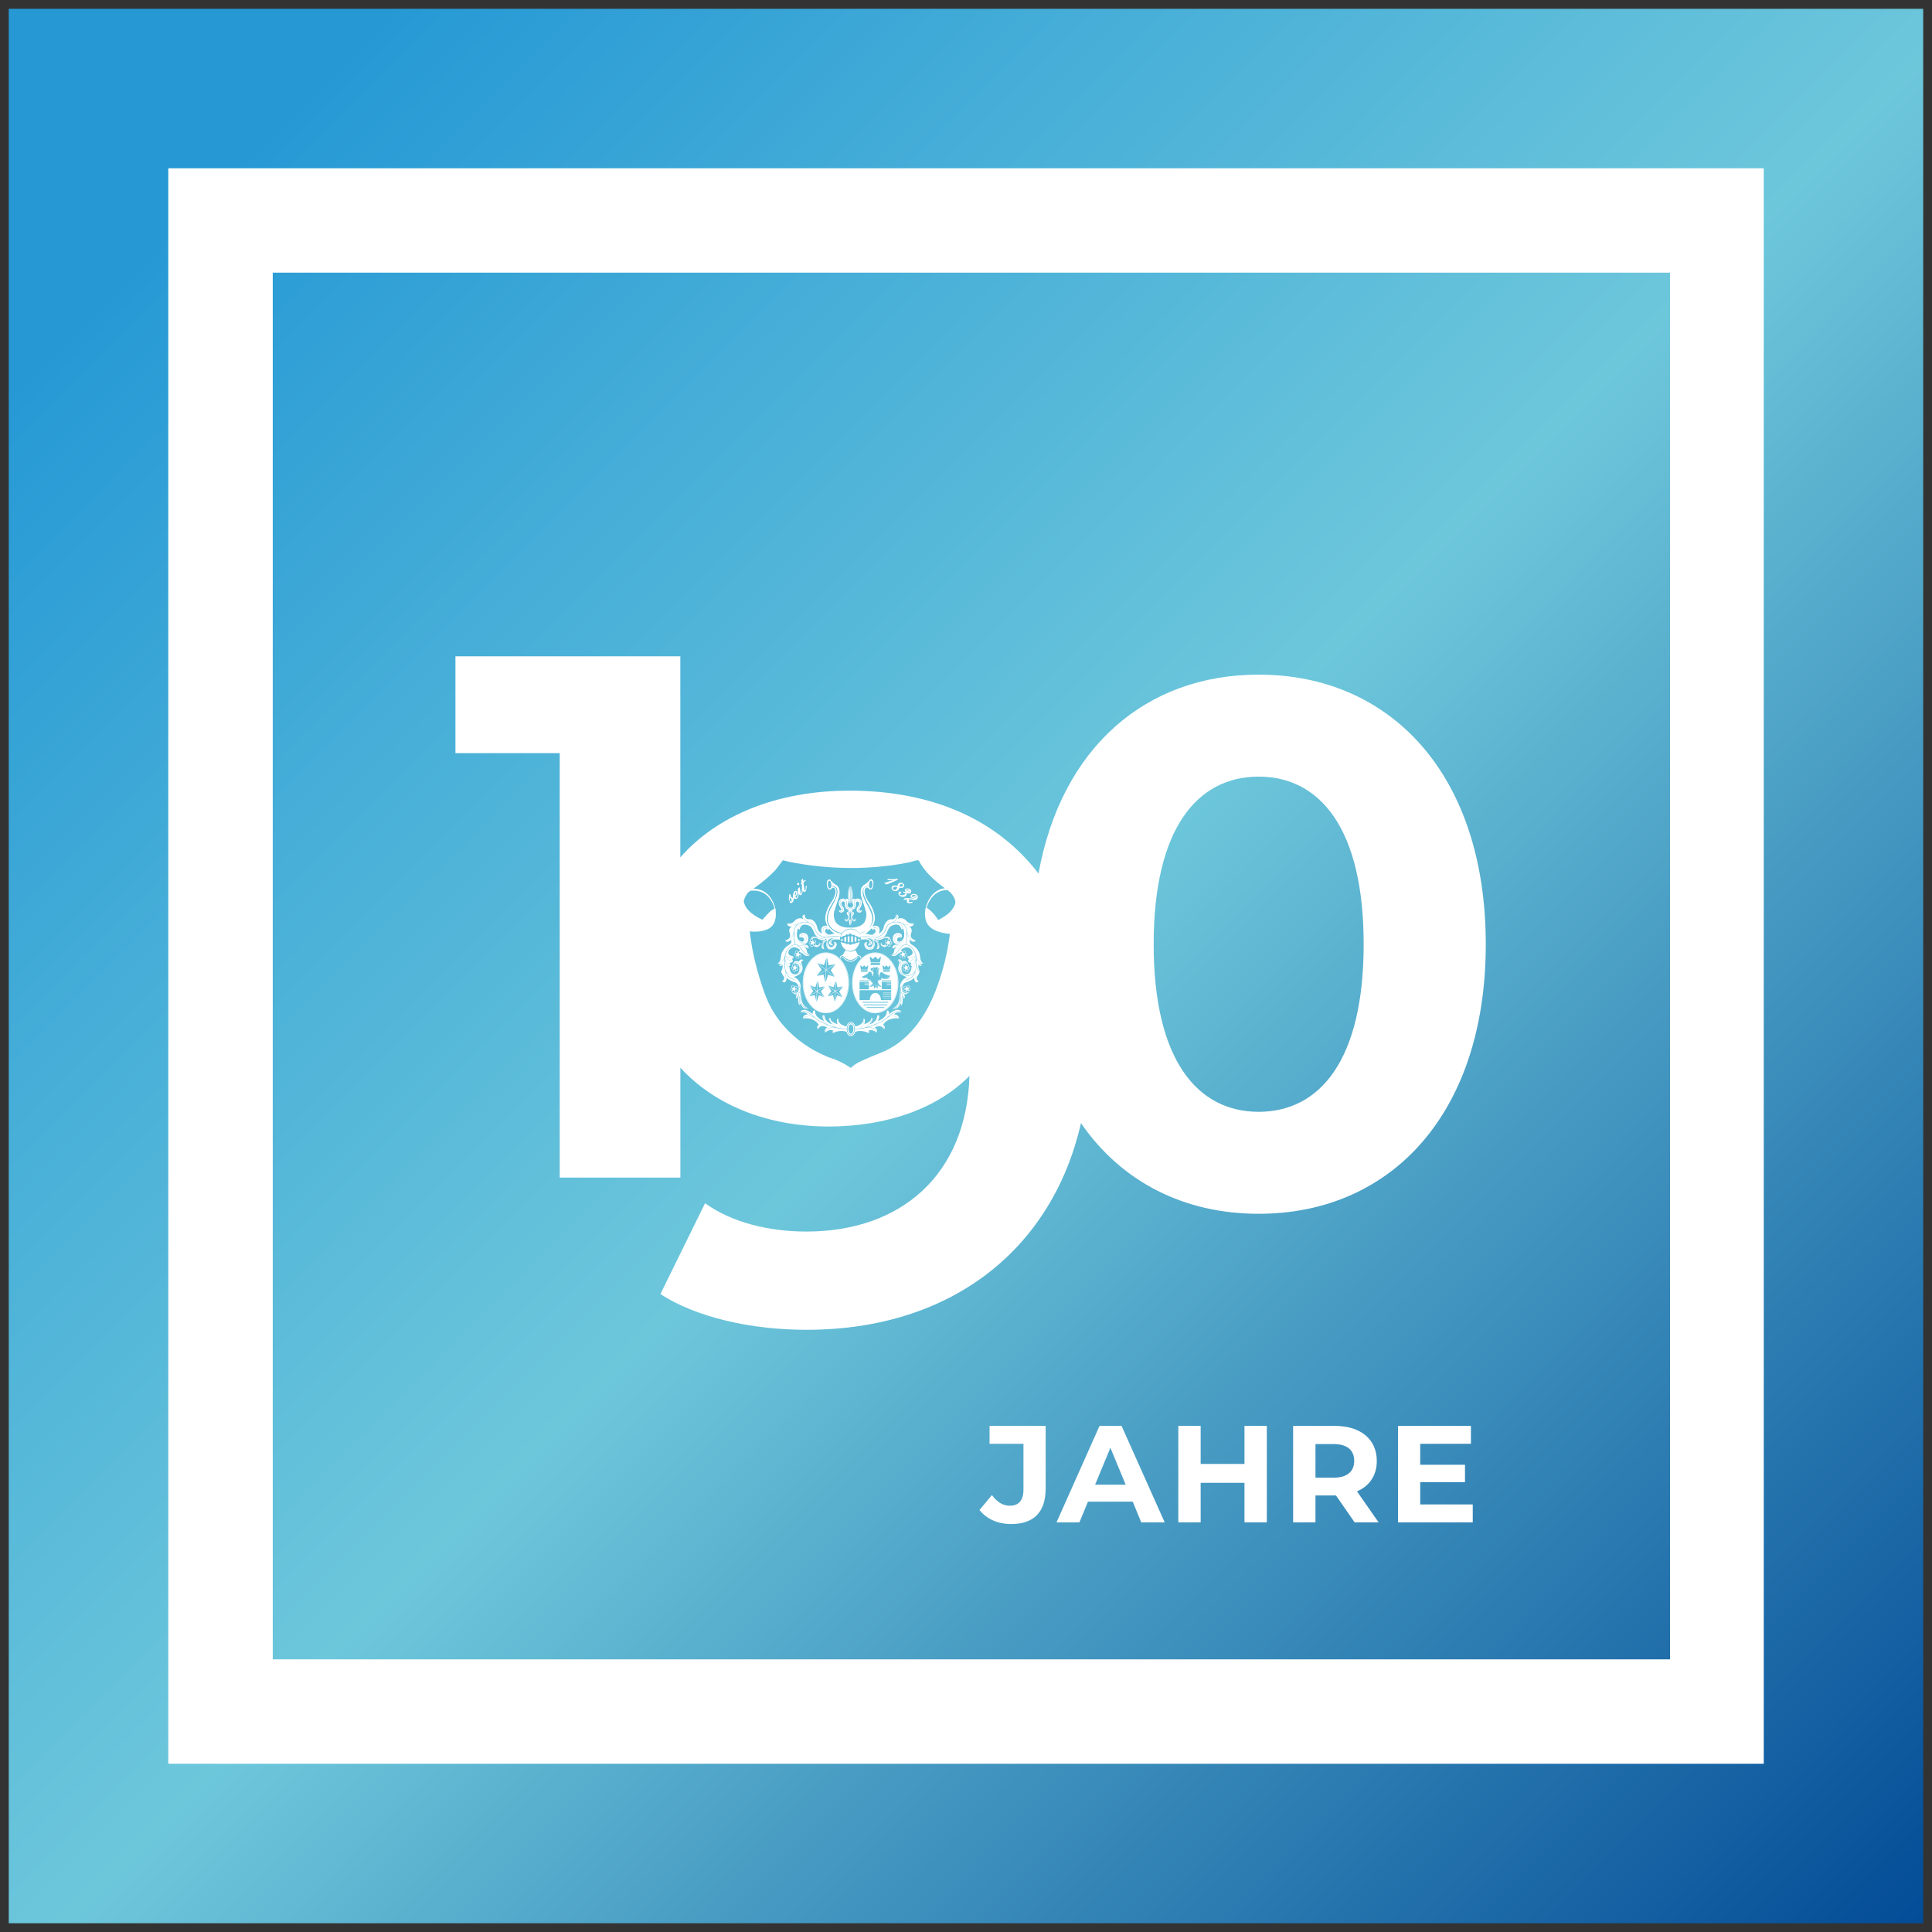
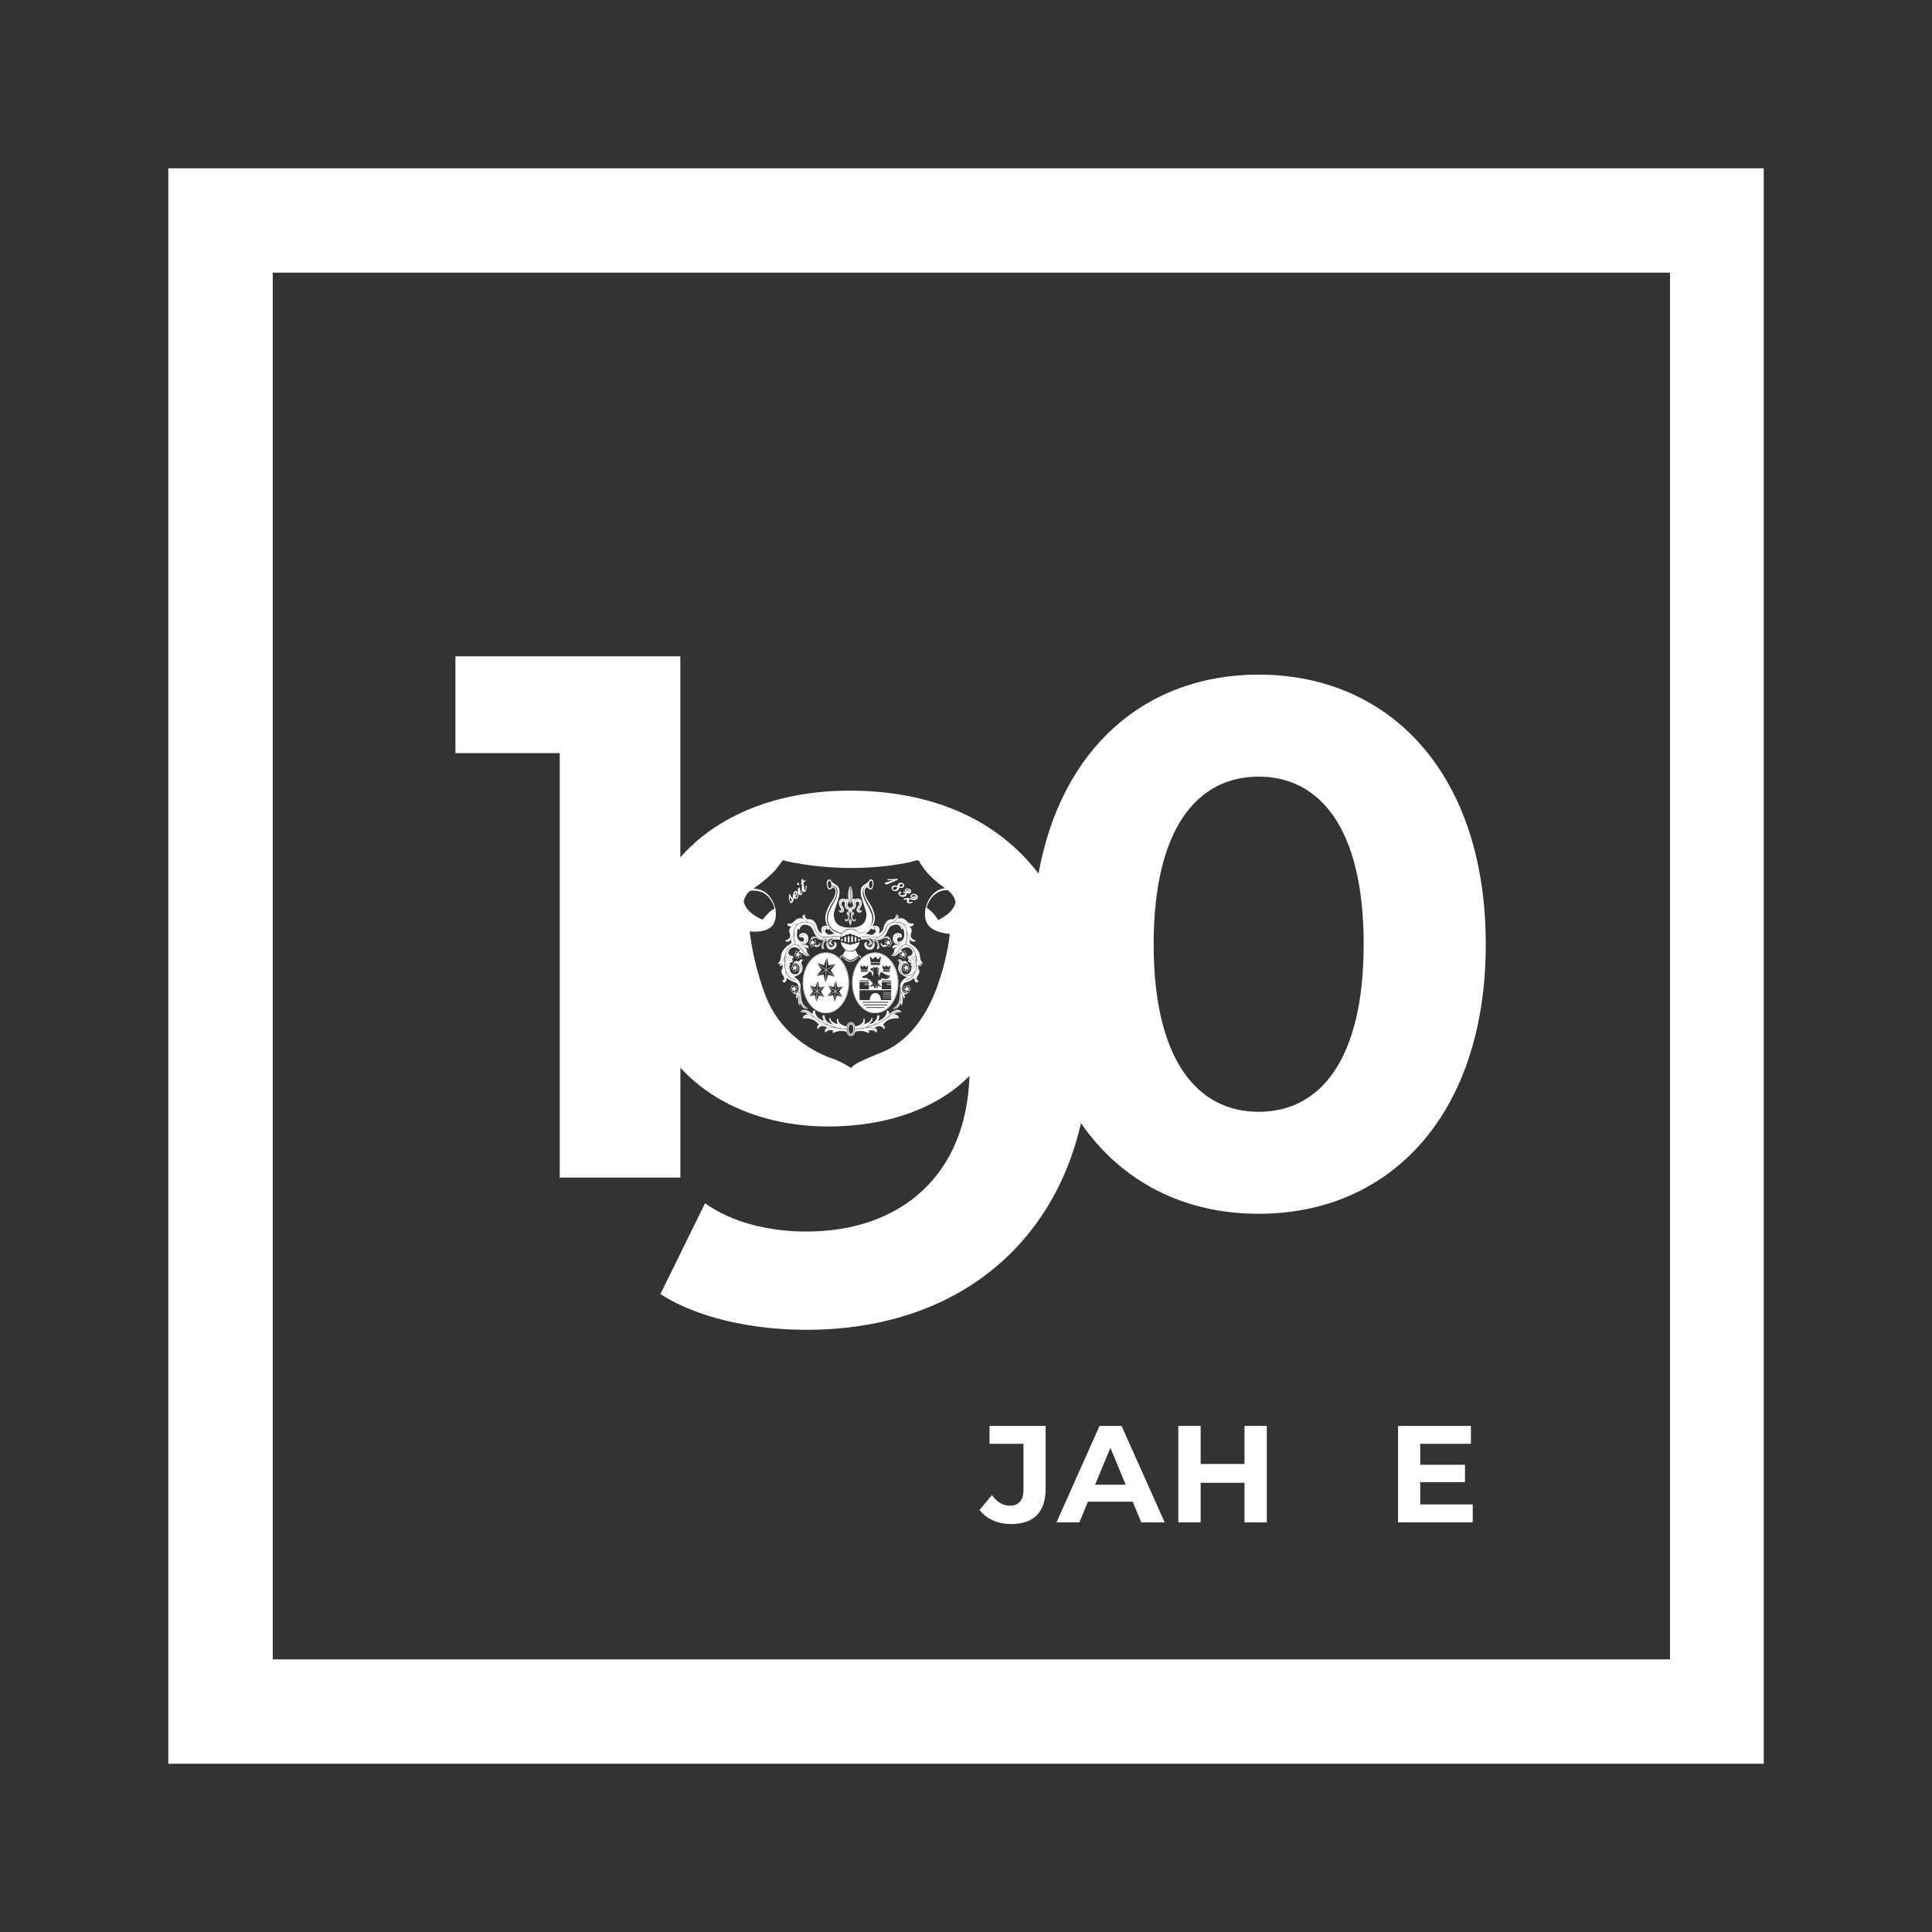
<svg xmlns="http://www.w3.org/2000/svg" xmlns:xlink="http://www.w3.org/1999/xlink" version="1.1" id="Ebene_1" x="0px" y="0px" viewBox="0 0 3840 3840" style="enable-background:new 0 0 3840 3840;" xml:space="preserve">
  <rect x="0" y="0" width="3840" height="3840" fill="#333333" stroke="none" />
  <style type="text/css">
	.st0{fill:none;}
	.st1{fill:url(#SVGID_1_);}
	.st2{fill:#FFFFFF;}
	.st3{fill:url(#SVGID_00000011026126544246788670000014959457195589880962_);}
	.st4{clip-path:url(#SVGID_00000084514729700813969450000016796306906659671468_);fill:#FFFFFF;}
</style>
  <rect x="17.4" y="17.4" class="st0" width="3805.3" height="3805.3" />
  <g>
    <linearGradient id="SVGID_1_" gradientUnits="userSpaceOnUse" x1="28.658" y1="34.705" x2="3820.021" y2="3814.245">
      <stop offset="0" style="stop-color:#2699D5" />
      <stop offset="9.663640e-02" style="stop-color:#2699D5" />
      <stop offset="0.513" style="stop-color:#6DC7DB" />
      <stop offset="1" style="stop-color:#034C97" />
    </linearGradient>
-     <rect x="17.4" y="17.5" class="st1" width="3805.1" height="3805.1" />
-     <rect x="17.4" y="17.5" class="st0" width="3805.1" height="3805.1" />
    <path class="st2" d="M3319.2,3298.1H542.1V541.9h2777.2V3298.1z M3505.5,334.5H334.5v3171.1h3171.1V334.5z" />
    <rect x="17.4" y="17.4" class="st0" width="3805.3" height="3805.3" />
    <g>
      <path class="st2" d="M1946.8,3001.2l24.7-29.6c10.4,14,21.9,21.1,35.6,21.1c17.8,0,27.1-10.7,27.1-31.8v-91.2h-67.4v-35.6h111.5    v124.4c0,47.4-23.8,70.7-69,70.7C1983.5,3029.1,1960.8,3019.2,1946.8,3001.2z" />
      <path class="st2" d="M2251.4,2984.7h-89l-17,41.1h-45.5l85.5-191.7h43.8l85.7,191.7h-46.6L2251.4,2984.7z M2237.4,2951l-30.4-73.4    l-30.4,73.4H2237.4z" />
      <path class="st2" d="M2517.9,2834.1v191.7h-44.4v-78.6h-87.1v78.6h-44.4v-191.7h44.4v75.6h87.1v-75.6H2517.9z" />
-       <path class="st2" d="M2692.4,3025.8l-37-53.4h-2.2h-38.6v53.4h-44.4v-191.7h83c51.2,0,83.3,26.6,83.3,69.6    c0,28.8-14.5,49.9-39.4,60.5l43,61.6H2692.4z M2650.8,2870.2h-36.2v66.8h36.2c27.1,0,40.8-12.6,40.8-33.4    C2691.6,2882.6,2677.9,2870.2,2650.8,2870.2z" />
      <path class="st2" d="M2927.2,2990.2v35.6h-148.5v-191.7h144.9v35.6h-100.8v41.6h89v34.5h-89v44.4H2927.2z" />
    </g>
    <g>
      <defs>
        <rect id="SVGID_00000128447645718663249830000000200409604612919194_" x="337.1" y="332.4" width="3170" height="3170" />
      </defs>
      <clipPath id="SVGID_00000085208470356647572860000006811586160913820043_">
        <use xlink:href="#SVGID_00000128447645718663249830000000200409604612919194_" style="overflow:visible;" />
      </clipPath>
      <path style="clip-path:url(#SVGID_00000085208470356647572860000006811586160913820043_);fill:#FFFFFF;" d="M1796.2,1985.7    L1796.2,1985.7 M1826.2,1950.3L1826.2,1950.3L1826.2,1950.3L1826.2,1950.3z M1804,1972.9c-1.2,0-2.2-1-2.2-2.2s1-2.2,2.2-2.2    c1.2,0,2.2,1,2.2,2.2S1805.2,1972.9,1804,1972.9 M1805.3,1967.4c0.4-0.6,0.7-1.2,0.7-2c0-0.5-0.1-0.9-0.3-1.3    c0.3-0.2,0.7-0.4,1.1-0.4c1.2,0,2.2,1,2.2,2.2c0,1.2-1,2.2-2.2,2.2C1806.2,1968.1,1805.7,1967.8,1805.3,1967.4 M1805.1,1963.2    c-0.5-0.5-1.1-0.8-1.8-1c-0.3-0.3-0.4-0.8-0.4-1.2c0-1.2,1-2.2,2.2-2.2c1.2,0,2.2,1,2.2,2.2    C1807.2,1962.2,1806.3,1963.1,1805.1,1963.2 M1801.1,1968.7c0,1.2-1,2.2-2.2,2.2s-2.2-1-2.2-2.2c0-1.2,1-2.2,2.2-2.2    c0.3,0,0.5,0.1,0.7,0.2c0.3,0.6,0.8,1.2,1.4,1.5C1801,1968.4,1801.1,1968.5,1801.1,1968.7 M1801.1,1962.5    c-0.8,0.4-1.4,1.2-1.6,2.1c-0.2,0.1-0.4,0.1-0.6,0.1c-1.2,0-2.2-1-2.2-2.2s1-2.2,2.2-2.2S1801,1961.4,1801.1,1962.5     M1792.5,1975.2c2.5,4.6,3.2,9.1,3.3,10.4l0.1-0.1c0,0,0,0,0,0c0,0,1.1-2-0.1-5.6c0.2,0.7,1.1,1.6,1.1,2.2    c0.3,2.4-0.8,3.5-0.8,3.6h0h0c5.4-4.4,0.1-8.9,0.1-8.9c4.6,0,7-1.6,8.4-3.2c1.3-0.3,2.3-1.4,2.3-2.8c0-0.8-0.3-1.5-0.8-2    c0.3,0.1,0.5,0.2,0.8,0.2c1.6,0,2.9-1.3,2.9-3c0-1.5-1.1-2.7-2.6-2.9c0.5-0.5,0.8-1.3,0.8-2c0-1.6-1.3-3-3-3c-1.6,0-3,1.3-3,3    c0,0.4,0.1,0.8,0.3,1.1c-0.2,0-0.4,0.1-0.6,0.1c-0.2-1.5-1.4-2.6-2.9-2.6c-1.6,0-3,1.3-3,3s1.3,3,3,3c0.2,0,0.3-0.1,0.4-0.1    c0,0.1,0.1,0.3,0.1,0.4c-0.2,0-0.3-0.1-0.5-0.1c-1.6,0-3,1.3-3,3c0,1.6,1.3,2.9,3,2.9c0.9,0,1.6-0.4,2.2-1c0,0,0,0.1,0,0.1    c0,0.8,0.3,1.6,0.9,2.1c-4.8,1.8-8-2.2-8-2.2c-3.1-14.7,5.4-17.8,5.4-17.8c13-3.8,17.6-9.4,17.6-9.4c1.4,14,8.3,7.8,9.4,6.7    l-0.2,0.1c-0.1,0.1-2.2,1.4-4.2,0.1c-0.3-0.2-0.4-0.9-0.6-1.2c0.3,0.3,0.5,0.7,0.8,0.9c1.8,1.1,3.8-0.1,3.8-0.2h0l0.2-0.1    c-6.8-3-3.2-9-3.2-9c4.4-6.3,4.9-9.1,4.8-10.2l-0.3-0.1c-0.2,0-4.2-0.4-6-13.2c-0.1,1.3-0.3,2.1-0.3,2.2c-0.2,4.8-1,8.7-2,11.9    c-0.7,8-0.2,12.4,0.8,15.2c-1.1-3-1.8-7.2-1.2-13.9c-1.8,4.8-4.2,7.9-6.4,9.8c-4.1,3.7-8.1,4.3-8.2,4.4c-2.6,0.5-4.6,1.7-6.3,3.2    c1.9-1.6,3.6-3.4,6.2-3.9c0.1,0,10.1-1.7,14.5-14.9c-5.8,7.8-12.3,8.1-12.6,8.1c-7.7-0.3-13-2.6-15.6-6.8    c-4.4-7.1,0.1-17.1,0.3-17.5l0,0c0-2.4-0.7-4.2-2-5.3c-2-1.6-4.8-1.2-4.8-1.2h0h-0.2c6.8,2.3,3,9.1,3,9.1    c-6.9,19.3,16.5,24.3,16.5,24.3c-13.4,5.1-14,17.4-14,17.4c0,11.1-1.2,25-1.2,25c-1.7,14.6-10.8,18.8-15.1,20h0.2    c0.7,0,17.3-1.2,17.4-23.7c-0.1-0.3-1.3-7.8-0.4-15.7c0.4-3.3,1.7-5.5,2.8-7.9c-1.8,4.6-2.4,9.9-2.4,14.3c0.1,0.1,0.1,0.2,0.2,0.3    c2.6,2.5,5.3,3.6,7.8,3.3c1.5-0.2,2.9-0.9,3.9-1.6c0.1,0.1,0.3,0.1,0.4,0.2c-1.1,0.9-2.6,1.6-4.3,1.8c-2,0.3-4.1-0.4-6.1-1.8    c0.9,1.1,0.9,1.9,1.5,2.9c-0.9-1.4-1.8-2.7-3.4-4.4c0,4.9,0.6,8.6,0.7,8.7c0,0,0,0,0,0.1c0,0.2,0,0.3,0,0.5    c2.2,10,0.3,17.1,0.3,17.3C1797,1992.3,1792.5,1975.2,1792.5,1975.2 M1810.9,1855.1c4.2-10.7-4.2-13.4-4.2-13.4    c10,0,9.4-5.3,9.2-6.7l-0.1,0.1c0,0,0,0,0,0c-1.8,1.4-3.7,1.7-5.5,2.3c1.8-0.6,3.5-1.3,5.2-2.6l0.1-0.1    c-6.9,2.7-12.5-2.8-12.5-2.8c-9.6-11.8-18.8-5.2-18.8-5.2c4.4-7.6-1.7-9.1-3.1-9.3l0.1,0.1v0c0.2,0.1,2.7,2.2,2.4,5.6    c-0.3,3.4-3.4,6.7-8.9,9.9c2-0.5,3.4-0.6,3.4-0.6c7-0.7,12.5,0.5,16.6,3.5c2.9,1.3,8.6,3.4,14.5,1.9c-3.4,0.8-6.6,1-9.1,0.4    c-1.6-0.4-2.9-0.8-4.1-1.3c0.6,0.6,1.3,1.2,1.8,1.9c3.2,3.9,4.7,9.1,5.2,14.4c0.9,3.7,3,10.2,7.7,13.6c2.7,1.9,5.8,2.5,9.3,1.9    l0.2-0.1C1806.2,1866.2,1810.9,1855.1,1810.9,1855.1 M1768,1867c1.2,0,2.2,1,2.2,2.2c0,1.2-1,2.2-2.2,2.2c-0.5-0.5-1.1-0.8-1.8-1    c-0.3-0.4-0.4-0.8-0.4-1.2C1765.9,1868,1766.8,1867,1768,1867 M1767,1876.7c1.2,0,2.2,1,2.2,2.2s-1,2.2-2.2,2.2    c-1.2,0-2.2-1-2.2-2.2S1765.8,1876.7,1767,1876.7 M1768.3,1875.6c0.4-0.6,0.7-1.2,0.7-2c0-0.4-0.1-0.9-0.3-1.3    c0.3-0.2,0.7-0.4,1.1-0.4c1.2,0,2.2,1,2.2,2.2c0,1.2-1,2.2-2.2,2.2C1769.2,1876.3,1768.7,1876,1768.3,1875.6 M1764.1,1876.9    c0,1.2-1,2.2-2.2,2.2c-1.2,0-2.2-1-2.2-2.2c0-1.2,1-2.2,2.2-2.2c0.3,0,0.5,0.1,0.7,0.2c0.3,0.6,0.8,1.2,1.4,1.5    C1764,1876.6,1764.1,1876.7,1764.1,1876.9 M1764,1870.7c-0.8,0.4-1.4,1.2-1.6,2.1c-0.2,0.1-0.4,0.1-0.6,0.1c-1.2,0-2.2-1-2.2-2.2    s1-2.2,2.2-2.2C1763.1,1868.6,1764,1869.5,1764,1870.7 M1767.5,1865.9c0.1,0.1,0,0.3,0.1,0.4c-0.1,0-0.3,0-0.4,0.1    c0-0.1,0-0.2,0-0.3c-1.3-2.7-3.9-4-12.3-1.8c-9.1,2.4-12.8-0.3-13.6-1.1c-1.5,0.1-3.1,0.1-4.8-0.1c0,0,0,0-0.1,0    c-0.1,0-8.4-2.1-16.2-2.2c2,0.2,3.3,0.5,3.3,0.5c5.1,1.2,8.2,3.4,10.2,5.6c0.2,0.1,2.2,0.7,4.4,1.8v0c3.6-0.1,8.4,2.4,8.8,2.6    c-2-2.2-8.6-4.2-8.6-4.2c-1.6-1.5,1-1.5,1-1.5c5.6,5.6,14.6,0.6,14.6,0.6c7.3-3.5,11.5-1.9,12.3,0.7c-0.7,0.5-1.1,1.3-1.1,2.3    c0,0.4,0.1,0.8,0.2,1.1c-0.2,0-0.4,0.1-0.6,0.1c-0.2-1.5-1.4-2.6-2.9-2.6c-1.6,0-2.9,1.3-2.9,3c0,1.6,1.3,2.9,2.9,2.9    c0.2,0,0.3-0.1,0.5-0.1c0,0.1,0.1,0.3,0.1,0.4c-0.2,0-0.4-0.1-0.6-0.1c-1.6,0-2.9,1.3-2.9,3c0,0.3,0.1,0.5,0.1,0.7    c-2.9,1.8-5.9,1.6-7.5-4.6l0,0.2c-0.5,1.7-0.4,3.2,0.4,4.3c1.3,2,4.1,2.4,4.2,2.4c1.5,0.2,2.9-0.2,4-0.8c0.1,0.1,0.2,0.2,0.4,0.2    c-1.3,0.7-2.8,1.1-4.4,0.9c-0.1,0-3-0.4-4.4-2.5c-0.8-1.3-1-2.8-0.4-4.6c0,0,0-0.1,0-0.1c-0.6,1-2,4.2,0.6,6.5    c4.9,4.4,8.9,2.7,11.7-0.3c0.2-0.1,0.4-0.3,0.5-0.4c0,0,0,0.1,0,0.1c0,1.6,1.3,2.9,3,2.9c1.6,0,3-1.3,3-2.9c0-0.8-0.3-1.5-0.8-2    c0.3,0.1,0.5,0.1,0.8,0.1c1.6,0,3-1.3,3-3c0-1.5-1.2-2.7-2.7-2.9c0.5-0.5,0.8-1.3,0.8-2c0-1.3-0.9-2.4-2.1-2.8    c-1-9.3-16.5-2.9-16.5-2.9c8.4-2.6,10-9.8,10-9.8c3-7.9,6.9-12.2,6.9-12.2c18.5-10.6,21.8,3.4,22.4,6.7l0-0.1c0,0,0,0,0-0.1    c0,0,2-2.7,1.1-6.2c-0.8-3.3-3.6-6.2-8.5-8.8c-2-0.2-4-0.1-6.2,0.1c-0.2,0-14.5,0.8-16.8,13.5c0,0.1,0,0.1,0,0.1    c-0.1,0.2-5.4,14.8-19.6,16.3c1.2,0.9,4.9,2.9,13,0.8C1763.5,1861.6,1766.1,1863.1,1767.5,1865.9 M1708.7,1872.7    c-0.1,0-2.3,0.1-2.3,0c-1.9,2.5-4.9,1.5-5.4,1.2c-0.7,1.2-1.6,2-2.7,2.3c-1.8,0.4-3.4-0.4-4.1-0.4c-0.1,0.1-1.5,2.2-3.8,2.2    c-1.4,0-2.8-0.8-4.1-2.3c-0.6,0.4-2.3,1.2-4.1,0.7c-1.1-0.3-2-1-2.6-2.2c-0.8,0.3-3.7,1.2-5.4-1.2c0,0-0.3,0-0.6,0    c-0.6,0-1.4,0-2.1-0.2c-0.2,0-0.3,0-0.4-0.1c2.3,9.8,9.6,18.9,20.6,17.4C1700.9,1888.8,1706.3,1881.1,1708.7,1872.7     M1705.7,1870.4l3.1-0.9c0,0,0.3-0.1,0.6-0.1c0,0,0,0,0.1,0c0.1-0.4,0.1-0.9,0.2-1.3v0v0c0,0,0,0.1-0.1,0.1l-3.7-2.5    c0,0-0.5-0.3-0.5-0.4C1705.4,1865.3,1705.7,1870.4,1705.7,1870.4 M1702,1871.2c0-0.3,0.1-1.7,0.2-3.5c0-2,0-4.1,0-4.1    s-3-1.1-3.5-1.5c-0.1,0-0.1,0-0.1-0.1v9.8C1698.8,1871.9,1701.6,1871.4,1702,1871.2 M1695.3,1872v-10.2c0,0,0.1-0.4,0.1-0.5    c0,0-1-0.2-1-0.2s-2.3-0.3-2.6-0.4c0,0-0.1,0-0.1,0c0,0.1,0.1,0.9,0.1,0.9v10.6c0,0-0.1,0.4-0.1,0.5c0.1,0,3.8-0.3,3.8-0.3    L1695.3,1872z M1693.8,1858.8L1693.8,1858.8c0,0,0.1,0,0.1-0.1C1693.9,1858.8,1693.9,1858.8,1693.8,1858.8 M1688.6,1860.9    c-0.1,0-3.7,0.5-3.7,0.4l0,0.6v10.2c0,0,0,0.4-0.1,0.5c0,0,3.5,0.2,3.7,0.2c0-0.2-0.1-0.5-0.1-0.5v-10.6    C1688.5,1861.7,1688.6,1861,1688.6,1860.9 M1685.9,1858.5L1685.9,1858.5c0.1,0,0.1-0.1,0.1-0.1    C1686,1858.4,1686,1858.4,1685.9,1858.5 M1678.1,1863.5v7.5l-0.1,0.3c0,0,3.8,0.8,3.7,0.7l0.1-7.7v-2.2    C1681.6,1862.2,1678.1,1863.6,1678.1,1863.5 M1670.5,1868.9c0,0,3.6,1.3,4.2,1.7c0,0,0.1,0.1,0.1,0.1c0-0.1,0.1-2,0.1-3.5v-1.8    c-0.3,0.2-3.4,2.5-4.3,3.1c-0.1,0.1-0.1,0.1-0.2,0.1C1670.4,1868.7,1670.4,1868.8,1670.5,1868.9    C1670.5,1869,1670.5,1869,1670.5,1868.9C1670.5,1868.9,1670.5,1868.9,1670.5,1868.9 M1670.9,1862.7c1.1-0.7,2.7-0.5,3-0.3    c0.6-1.3,1.5-2.1,2.5-2.3c1.2-0.3,2.3,0.1,2.7,0.5c0,0,0.1,0,0.1,0c0.8-1.9,1.8-3,3-3.3c1.6-0.4,3,0.6,3.5,1.1c0,0,0.1,0,0.1,0.1    c1.3-2.2,2.7-3.3,4.1-3.2c2,0.1,3.3,2.1,3.7,3.1c0,0,0,0.1,0.1,0.1c0,0.1,0.1,0.3,0.1,0.4c0.7-0.6,2.1-1.5,3.6-1.1    c1.2,0.3,2.2,1.3,2.8,3.1c0,0.1,0.1,0.1,0.1,0.1c0.6-0.3,1.7-0.8,2.9-0.5c0,0,0.3,0.2,0.6,0.4c0.1,0.1,0.3,0.1,0.3,0.2    c0.3,0.2,0.6,0.4,0.6,0.4c0.2,0.1,0.4,0.3,0.5,0.6l0.4,0.6c0.5-0.1,2.3-0.4,3.4,0.5c0.6,0.4,0.8,1.1,0.9,1.9    c0.2-10.8-9.4-19-20-18.2C1680.1,1847.6,1673.1,1853.6,1670.9,1862.7 M1711.5,1902.1c-0.5-1.8-2.5-3-5.9-3.8l-5.7-10    c-2.5,1.8-5.3,3-8.2,3.1c-4.3,0.2-8.1-0.9-11.2-2.8l-5.7,9.7c-3.3,0.8-5.1,1.9-5.5,3.6c-0.5,2.3,1.9,4.2,2,4.3    c0.1,0.1,0.2,0.1,0.3,0.1c-1-2.8-2.3-5.1,1.3-5.8c0.6-0.3,1.3-0.5,2.1-0.7c0.2,0.2,0.5,0.5,0.9,0.9c1.6,0.6,2.7,2.1,4.2,3.4    c2.9,2,6.5,3.8,10.2,3.8c0.1,0,0.1,0,0.2,0c4.3-0.1,8.4-2.6,11.2-4.8c0.7-0.6,1.4-1.2,2-1.9c0.1-0.1,0.1-0.1,0.2-0.1    c0.6-0.5,1-1,1.3-1.3c2.7,0.6,4.4,1.6,4.7,2.7v0c0.5,0.7,0.7,1.8,0.5,3.1C1711.1,1905,1711.9,1903.6,1711.5,1902.1 M1614.9,1869.2    c0,0.4-0.2,0.8-0.4,1.2c-0.7,0.1-1.3,0.4-1.8,1c-1.2,0-2.1-1-2.1-2.2c0-1.2,1-2.2,2.2-2.2C1613.9,1867,1614.9,1868,1614.9,1869.2     M1610.9,1871.9c0.4,0,0.8,0.2,1.1,0.4c-0.2,0.4-0.3,0.8-0.3,1.3c0,0.8,0.3,1.5,0.7,2c-0.4,0.4-1,0.7-1.6,0.7    c-1.2,0-2.2-1-2.2-2.2C1608.7,1872.9,1609.7,1871.9,1610.9,1871.9 M1613.8,1876.7c1.2,0,2.2,1,2.2,2.2s-1,2.2-2.2,2.2    c-1.2,0-2.2-1-2.2-2.2S1612.6,1876.7,1613.8,1876.7 M1616.7,1876.9c0-0.2,0.1-0.3,0.1-0.5c0.6-0.4,1.1-0.9,1.4-1.5    c0.2-0.1,0.4-0.2,0.7-0.2c1.2,0,2.2,1,2.2,2.2c0,1.2-1,2.2-2.2,2.2C1617.7,1879.1,1616.7,1878.1,1616.7,1876.9 M1618.3,1872.8    c-0.2-0.9-0.8-1.7-1.6-2.1c0-1.2,1-2.1,2.2-2.1s2.2,1,2.2,2.2s-1,2.2-2.2,2.2C1618.7,1873,1618.5,1872.9,1618.3,1872.8     M1613.6,1866.4c-0.1,0-0.3-0.1-0.4-0.1c0-0.1,0-0.3,0.1-0.4c1.4-2.9,4.1-4.3,12.7-2c8.1,2.1,11.8,0.1,13-0.8    c-14.2-1.5-19.5-16.1-19.6-16.3c0,0,0,0,0-0.1c-2.2-12.7-16.6-13.5-16.8-13.5c-2.2-0.2-4.3-0.3-6.2-0.1c-4.8,2.5-7.7,5.5-8.5,8.8    c-0.8,3.5,1.1,6.2,1.1,6.2c0,0,0,0.1,0,0.1l0.1,0.1c0.5-3.2,3.8-17.2,22.3-6.7c0,0,3.9,4.3,6.9,12.2c0,0,1.6,7.2,10,9.8    c0,0-15.5-6.3-16.5,2.9c-1.2,0.4-2.1,1.5-2.1,2.8c0,0.8,0.3,1.5,0.8,2c-1.5,0.1-2.6,1.4-2.6,2.9c0,1.6,1.3,3,2.9,3    c0.3,0,0.5-0.1,0.8-0.1c-0.5,0.5-0.8,1.2-0.8,2c0,1.6,1.3,2.9,2.9,2.9c1.6,0,3-1.3,3-2.9c0,0,0-0.1,0-0.1c0.2,0.1,0.4,0.3,0.5,0.4    c2.9,3,6.9,4.7,11.7,0.3c2.6-2.3,1.3-5.5,0.6-6.5c0,0.1,0,0.1,0,0.1c0.5,1.8,0.4,3.4-0.4,4.6c-1.4,2.2-4.3,2.5-4.4,2.5    c-1.7,0.2-3.2-0.2-4.4-0.9c0.1-0.1,0.3-0.1,0.4-0.2c1.2,0.6,2.5,0.9,4,0.8c0,0,2.9-0.4,4.2-2.4c0.8-1.1,0.9-2.6,0.4-4.3l0-0.2    c-1.6,6.2-4.7,6.4-7.5,4.6c0.1-0.3,0.1-0.5,0.1-0.7c0-1.6-1.3-3-2.9-3c-0.2,0-0.4,0.1-0.6,0.1c0-0.1,0.1-0.3,0.1-0.4    c0.2,0,0.3,0.1,0.5,0.1c1.6,0,2.9-1.3,2.9-2.9c0-1.6-1.3-3-2.9-3c-1.5,0-2.7,1.1-2.9,2.6c-0.2-0.1-0.4-0.1-0.6-0.1    c0.1-0.4,0.2-0.8,0.2-1.1c0-1-0.4-1.8-1.1-2.3c0.9-2.6,5.1-4.2,12.3-0.7c0,0,9,5.1,14.6-0.6c0,0,2.5-0.1,1,1.5    c0,0-6.7,2.1-8.6,4.2c0.4-0.3,5.2-2.8,8.8-2.6v0c2.3-1.1,4.2-1.7,4.5-1.8c2-2.3,5.2-4.4,10.2-5.6c0,0,1.3-0.3,3.3-0.5    c-7.7,0.1-16,2.2-16.2,2.2c0,0,0,0-0.1,0c-1.7,0.2-3.3,0.2-4.8,0.1c-0.8,0.8-4.5,3.5-13.7,1.1c-8.4-2.2-11-0.9-12.2,1.8    C1613.6,1866.2,1613.6,1866.3,1613.6,1866.4 M1578.8,1851.4c0.4,2.2,1.7,8.3,4.4,13.5c-2.3-4.6-4-9.4-4.5-12.2    c-1.1,11.2,2.2,23.1,2.5,24.1c1.2,0.1,2.4,0.5,3.6,1.2c4.9,2,9.7,1.4,9.8,1.4c4.9-0.5,8.4,0.2,10.4,2.1c1.8,1.7,1.6,3.8,1.6,3.9v0    v0.1c0.6-1,3-5.8-5.5-8c0,0-7.1,0.3-10.1-2.7c0,0,12.4,6.1,15.5-6.4c0,0,2.5-13.1-9.7-14.2c0,0-11.6,0.3-7.2,9.6l0.1-0.2    c0.1-0.3,2.3-5.1,5.9-5.8c1.8-0.4,3.7,0.4,5.6,2.3c0,0,0,0,0,0c0.1,0.2,3,4.6,1.7,8.5c-0.7,2-2.4,3.6-5.1,4.5    c-3.3,1.2-6.3,0.9-9-0.7c-0.7-0.4-1-1.6-1.6-2.2c0.6,0.6,1.1,1.4,1.8,1.9c2.5,1.6,5.5,1.8,8.7,0.7c2.6-0.9,4.2-2.3,4.9-4.3    c1.2-3.7-1.6-8-1.6-8.1c-1.8-1.8-3.6-2.5-5.2-2.2c-3.5,0.7-5.6,5.6-5.7,5.6v0l-0.1,0.1c1.2-0.6,6.6-3,8.2,3.1c0,0,0.1,7.3-7.4,3.6    c0,0-11-2.9-5.1-25c0,0,1.8,0.3,3.4,3l-0.1-0.4c-0.1-0.2-2-2.9-1.2-6.5c0.7-3.2,3.4-6,7.9-8.5c-5.1,0.6-9.1,2.6-11.9,6    C1580.8,1842.6,1579.4,1846.9,1578.8,1851.4 M1683.2,2044.7c0.1-6.6,3.6-12,7.9-12c4.3,0,7.8,5.4,7.9,12l1.7,0.1v0    c2.2,0.2,5,0,8.2-0.4c11.2-9.8,7.1-18.8,6.9-19.2l-0.1,0c1.9,10.1-11.2,14-15.6,15c-1.4-5.2-4.8-8.8-8.9-8.8    c-4.1,0-7.5,3.6-8.9,8.8c-4.2-1-17.6-4.8-15.7-15l-0.1,0c-0.2,0.4-4.3,9.4,6.9,19.2c3.2,0.4,6,0.6,8.2,0.4v0L1683.2,2044.7z     M1686.3,2045.3c0-5.5,2.6-9.3,5-9.3c2.3,0,4.9,3.8,4.9,9.3c0,5.5-2.6,9.3-4.9,9.3C1689,2054.5,1686.3,2050.7,1686.3,2045.3     M1684.4,2045.1c0,6.2,3,11.2,6.8,11.2c3.7,0,6.8-5,6.8-11.2c0-6.2-3-11.2-6.8-11.2C1687.4,2033.9,1684.4,2038.9,1684.4,2045.1     M1802.4,1926.6c1.2,0,2.2,1,2.2,2.2c0,1.2-1,2.2-2.2,2.2c-1.2,0-2.2-1-2.2-2.2C1800.2,1927.6,1801.1,1926.6,1802.4,1926.6     M1803.6,1925.4c0.4-0.6,0.8-1.2,0.8-2c0-0.5-0.1-0.9-0.3-1.3c0.3-0.2,0.7-0.4,1.1-0.4c1.2,0,2.2,1,2.2,2.2s-1,2.2-2.2,2.2    C1804.6,1926.2,1804,1925.9,1803.6,1925.4 M1803.5,1921.2c-0.4-0.5-1.1-0.8-1.8-1c-0.2-0.3-0.4-0.8-0.4-1.2c0-1.2,1-2.2,2.2-2.2    s2.2,1,2.2,2.2C1805.6,1920.2,1804.7,1921.2,1803.5,1921.2 M1799.4,1926.7c0,1.2-1,2.2-2.2,2.2c-1.2,0-2.2-1-2.2-2.2    c0-1.2,1-2.2,2.2-2.2c0.3,0,0.5,0.1,0.7,0.1c0.3,0.7,0.8,1.2,1.4,1.6C1799.4,1926.4,1799.4,1926.6,1799.4,1926.7 M1799.4,1920.6    c-0.8,0.4-1.4,1.2-1.6,2.1c-0.2,0.1-0.4,0.1-0.6,0.1c-1.2,0-2.2-1-2.2-2.2s1-2.2,2.2-2.2    C1798.5,1918.4,1799.4,1919.4,1799.4,1920.6 M1800.5,1919c0,0.4,0.1,0.8,0.3,1.1c-0.2,0-0.4,0.1-0.6,0.1c-0.2-1.5-1.4-2.6-2.9-2.6    c-1.6,0-3,1.3-3,3s1.3,3,3,3c0.2,0,0.3-0.1,0.4-0.1c0,0.1,0.1,0.3,0.1,0.4c-0.2,0-0.3-0.1-0.5-0.1c-1.6,0-3,1.3-3,2.9    c0,1.6,1.3,3,3,3c0.9,0,1.6-0.4,2.2-1c0,0,0,0.1,0,0.1c0,1.6,1.3,2.9,3,2.9c1.6,0,2.9-1.3,2.9-2.9c0-0.8-0.3-1.5-0.8-2    c0.3,0.1,0.5,0.2,0.8,0.2c1.6,0,2.9-1.3,2.9-3c0-1.5-1.1-2.7-2.6-2.9c0.5-0.5,0.8-1.3,0.8-2c0-1.6-1.3-3-3-3    S1800.5,1917.4,1800.5,1919 M1806.7,1905.9c-1.6,2.2-1.9,3.7-1.5,4.9l0.3-0.1c0.1-0.1,11.1-2.3,14.5-10.7    c-8.6,5.7-16.4,2.2-16.5,2.2l-0.2-0.1C1803,1903.9,1806.7,1905.9,1806.7,1905.9 M1804.8,1915.1c0,0,0.1,0.1,0.2,0.1    c-4.4-8.4-12.1-4.1-12.1-4.1c-2.3-6.7-7.7-3.9-9.1-3h0.2c0.2,0,3-0.4,5.1,1.3c1.3,1.1,2,2.9,2.1,5.3    C1792.5,1913.9,1798.3,1910.2,1804.8,1915.1 M1743.8,1872.1c0.7-0.7,2.3-0.5,3.2-0.4l-0.1,0c0,0,0,0,0,0c0,0-4.4-2.4-7.9-2.6    c1.9,1,3.9,2.4,5.4,4.2l0-0.1c2.4,1.2,3.7,3.5,3.9,3.7C1747.7,1873.9,1743.8,1872.1,1743.8,1872.1 M1736.3,1871.2    c1.4,3.6,0.8,6.8,0.8,7c0,2.5-0.8,4.5-2.3,5.8c-2.9,2.3-7.3,1.5-7.4,1.5c-2.9-0.6-3.6-1.2-5.2-2.7c-2.5-2.3-3.6-4.4-3.2-6.2    c0.7-2.9,4.9-4.1,5.1-4.1c0,0,0,0,0.1,0c-4.4-1.6-6.6,3.7-6.6,3.7c1.8,16.6,17,10.1,17,10.1c7.5-7,1.9-16.7,1.9-16.7    c12.3,3.9,6.7,14.7,5.6,16.7l0.1,0c3.2-3.4,4.4-6.6,3.6-9.5c-1.5-5.4-9.4-8.4-11.6-9.1C1735.2,1868.8,1735.8,1870,1736.3,1871.2     M1746.5,1876.7c0.7,0,1.3,0.4,1.6,0.8l-0.1-0.1c0,0-1.1-1.8-2.9-3.1c0.4,0.7,0.8,1.4,1,2.2c0.8,3-0.4,6.4-3.7,9.8c0,0,0,0,0,0.1    l-0.1,0C1751.4,1886.2,1746.5,1876.7,1746.5,1876.7 M1736.1,1927c0.6,0,1-0.3,1-0.7c0-0.4-0.4-0.7-1-0.7s-1.1,0.3-1.1,0.7    C1735.1,1926.7,1735.5,1927,1736.1,1927 M1754.7,1983.8c0,0.2,0.1,0.3,0.3,0.3h16.3v2.9c0,0.4-0.4,0.8-0.8,0.8h-18.9    c-0.4,0-0.8-0.3-0.8-0.8c0-7.5-4.9-13.5-11-13.5c-6,0-10.9,6-10.9,13.5c0,0.4-0.4,0.8-0.8,0.8h-18.9c-0.4,0-0.8-0.3-0.8-0.8v-18.2    c0-0.4,0.3-0.8,0.8-0.8h61.3c0.4,0,0.8,0.3,0.8,0.8v3.4h-16.3c-0.1,0-0.3,0.1-0.3,0.3c0,0.2,0.1,0.3,0.3,0.3h16.3v2.2h-16.3    c-0.1,0-0.3,0.1-0.3,0.3c0,0.2,0.1,0.3,0.3,0.3h16.3v2.2h-16.3c-0.1,0-0.3,0.1-0.3,0.3c0,0.2,0.1,0.3,0.3,0.3h16.3v2.3h-16.3    c-0.1,0-0.3,0.1-0.3,0.3s0.1,0.3,0.3,0.3h16.3v2.2h-16.3C1754.8,1983.6,1754.7,1983.7,1754.7,1983.8 M1771.3,1965.4    c0,0.4-0.4,0.8-0.8,0.8h-17.1c-0.4,0-0.8-0.3-0.8-0.8v-12.9c0-0.4,0.3-0.8,0.8-0.8h17.1c0.4,0,0.8,0.3,0.8,0.8v1h-8.6    c-0.2,0-0.3,0.1-0.3,0.3c0,0.2,0.1,0.3,0.3,0.3h8.6v1.2h-8.6c-0.2,0-0.3,0.1-0.3,0.3s0.1,0.3,0.3,0.3h8.6v1.2h-8.6    c-0.2,0-0.3,0.1-0.3,0.3c0,0.2,0.1,0.3,0.3,0.3h8.6V1965.4z M1771.3,1949.4c0,0.4-0.4,0.8-0.8,0.8h-17.1c-0.4,0-0.8-0.3-0.8-0.8    c0-0.4,0.4-0.8,0.8-0.8h17.1C1770.9,1948.6,1771.3,1949,1771.3,1949.4 M1769.8,1919.8l-1.1,6.9c-0.1,0.4-0.4,0.6-0.8,0.6h-12    c-0.4,0-0.7-0.3-0.8-0.6l-1.1-6.9c-0.1-0.3,0.1-0.6,0.4-0.8c0.3-0.2,0.7-0.1,0.9,0.1l3,3l3-3c0.1-0.2,0.3-0.2,0.6-0.2    c0.2,0,0.4,0.1,0.5,0.3l3,3.3l3-3.3c0.2-0.3,0.6-0.3,0.9-0.2C1769.7,1919.1,1769.8,1919.5,1769.8,1919.8 M1767.9,1931.4h-12    c-0.4,0-0.8-0.3-0.8-0.8v-1.6c0-0.4,0.3-0.8,0.8-0.8h12c0.4,0,0.8,0.4,0.8,0.8v1.6C1768.7,1931,1768.3,1931.4,1767.9,1931.4     M1753.4,1932.8c0.1,0.1,8.6,6.3,15.3,6.3c0.4,0,0.7,0.3,0.8,0.6c0.1,0.3-0.1,0.7-0.4,0.9c-0.2,0.1-3.8,1.8-7.7,0.8    c0.9,0.6,2.6,1.1,5.9,0.6c0.3-0.1,0.6,0.1,0.8,0.4c0.1,0.3,0.1,0.6-0.1,0.9c-0.2,0.2-4.9,4.8-16.4,0.9c0,0-0.1,0-0.1-0.1    c-0.1,0.3-0.2,1,0.2,2.8c0.1,0.3,0,0.5-0.2,0.7c-0.2,0.2-0.4,0.3-0.7,0.2c-0.7-0.2-2-0.5-3.1-0.9c0.2,0.5,0.3,1.1,0.2,1.5    c-0.1,0.4-0.4,0.6-0.8,0.8c-0.1,0.1-0.3,0.1-0.5,0l-2.1-0.7c0,2.2,0.6,7.8,7.2,11.9c0.3,0.2,0.4,0.6,0.3,0.9    c-5.5-2-8.4-6.3-8.4-6.4l-0.3,0.2c0,0,3,4.4,8.4,6.5c-0.2,0.1-0.4,0.2-0.6,0.2c-0.2,0-3.8-0.8-6.8-3c0.2,1.3,0.3,3.2-0.1,5.5    c0,0.3-0.2,0.4-0.5,0.5c-0.3-1.7-2.1-8.4-2.2-8.7l-0.4,0.1c0,0.1,1.8,6.9,2.2,8.6c-0.2,0-0.4-0.1-0.5-0.3c-0.2-0.3-1.4-2-2.3-3.7    c-0.3,1.5-0.7,3.1-1.4,3.8c-0.1,0.1-0.1,0-0.2,0.1c0.3-1,0.6-3.5,0-8.2l-0.4,0.1c0.7,5.1,0.2,7.6,0,8.3c-0.2,0-0.4-0.1-0.5-0.3    c-0.1-0.1-1.2-2.1-1.7-5.5c-1.3,0.9-3.5,2.1-6.9,2.6c-0.2,0-0.3,0-0.4-0.1c1.1-0.5,4.9-2.4,8.1-5.9l-0.3-0.3    c-3.2,3.5-7.1,5.4-8.1,5.8c0-0.1-0.1-0.1-0.1-0.1c-0.1-0.3,0-0.7,0.3-0.9c1.6-1.1,5.6-4.4,6.2-7.1l-1.2,0.4    c-0.3,0.1-0.5,0-0.8-0.2c-0.2-0.2-0.3-0.5-0.2-0.8l0.4-1.5c-0.8,0.4-1.5,0.6-2,0.5c-0.3-0.1-0.5-0.3-0.6-0.5    c-0.1-0.2-0.1-0.5,0-0.7c0,0,0.3-0.7,0.5-2.3c-0.7,0.4-1.6,0.8-2.4,1c-0.3,0.1-0.5,0-0.7-0.2c-0.2-0.2-0.3-0.4-0.2-0.7    c0.2-0.8,0.2-1.6,0.2-2.2c-0.9,0.5-2.1,1-3.1,0.7c-0.4-0.1-0.8-0.5-1-1c-0.1-0.3,0-0.6,0.2-0.8c0.1-0.2,0.4-0.4,0.6-0.7    c-0.7,0.1-1.4,0.1-2.2-0.3c-0.2-0.1-0.4-0.3-0.4-0.5c0,0,0-0.1,0-0.1c-2.3,0.8-6,1.5-8.7-0.8c-0.2-0.2-0.3-0.5-0.3-0.8    c0.1-0.3,0.3-0.5,0.6-0.6c0,0,0,0-0.1,0c0.1,0,10.5-3.7,12.9-8.5c0.1-0.1,0.1-0.2,0.2-0.3c0.1-0.1,2.1-1.5,3.9-0.7    c1.3,0.6,2,2.2,2.2,4.6h0.5c0.2,0,0.4,0.1,0.6,0.3c0.1,0.2,0.2,0.4,0.1,0.6l-0.4,2.2c0.1,0.4,0.3,0.8,0.4,0.8c0,0,0.5,0.1,1.6-1.5    c0.1-0.1,0.1-0.1,0.2-0.2l-0.8-1.3c-0.1-0.2-0.2-0.4-0.1-0.6c0.1-0.2,0.2-0.4,0.4-0.5l1.1-0.6l-0.3-0.2c-0.2-0.1-0.3-0.3-0.4-0.6    c0-0.2,0.1-0.4,0.2-0.6l0.8-0.8c-1.1-0.3-2.5-1-2.6-2.5c0-0.3,0.2-0.6,0.6-0.7c0.2-0.1,0.4,0,0.5,0c0.1,0,0.1-0.1,0.2-0.2    c0-0.2,0.1-0.4-0.1-0.6c-0.1-0.2-0.6-0.5-1.7-0.5c-0.2,0.3-0.4,0.6-0.4,0.6c0,0,0.1-0.1,0.1-0.2c0,0.3-0.2,0.6-0.5,0.7    c-0.3,0.1-0.6,0.1-0.8-0.2c-0.4-0.4-2.3-2.3-1.6-4c0.5-1.2,2.1-1.7,4.9-1.5l0.1-0.9c0-0.2,0.1-0.4,0.3-0.5    c0.2-0.1,0.4-0.2,0.6-0.1c0,0,4.2,1.1,7.5-0.4c0.3-0.1,0.7,0,1,0.3c0.2,0.3,0.2,0.7-0.1,1c-0.4,0.4-1.1,1.4-1.5,2.5    c0.8-0.6,1.9-1.1,2.9-1c0.7,0,1.3,0.4,1.8,0.9c0.1,0.1,0.1,0.3,0.1,0.4c-1-0.2-4.8-0.6-6,3l0.4,0.1c1.1-3.3,4.7-2.9,5.6-2.7    c-0.1,0.2-0.1,0.3-0.3,0.4c-0.7,0.3-2.1,1.2-3.2,2.2c0.7-0.3,1.6-0.4,2.5,0.4c0.2,0.1,0.2,0.3,0.2,0.5c-0.6-0.1-2.9-0.4-4.1,0.5    c-0.5,0.3-0.8,0.8-0.9,1.4l0.2,0l0.2,0c0.1-0.5,0.3-0.9,0.7-1.2c1.1-0.8,3.2-0.5,3.8-0.4c-0.1,0.1-0.1,0.3-0.2,0.4    c-0.7,0.4-1.6,1-2.2,1.6c0.2,0,0.4,0,0.5,0.1c0.5,0.2,1.2,0.6,1.6,1.8c0,0,0,0,0,0.1c-0.7-0.4-2.6-1.3-4,0.1l0.3,0.3    c1.3-1.3,3.4-0.1,3.7,0.1c-0.1,0.2-0.2,0.4-0.4,0.4c-0.8,0.3-1.6,0.9-1.8,1.3l0.3,0.3c0.4-0.2,0.9-0.3,1.3-0.1    c0.3,0.2,0.8,0.6,0.7,1.6v-0.1l0.1,2.6c0.4,0.5,0.8,1,1.1,1.1c0-0.7,0-1.8,0-1.8c0-0.2-0.2-5.1,2-7.2c0.8-0.7,1.8-1,2.9-0.9    C1753.2,1932.7,1753.3,1932.8,1753.4,1932.8 M1731.3,1914.1h17.1c0.4,0,0.8,0.4,0.8,0.8v2.3c0,0.4-0.3,0.8-0.8,0.8h-17.1    c-0.4,0-0.8-0.4-0.8-0.8v-2.3C1730.5,1914.4,1730.9,1914.1,1731.3,1914.1 M1750.8,1902.4l-1.6,9.9c-0.1,0.4-0.4,0.6-0.8,0.6h-17.1    c-0.4,0-0.7-0.3-0.8-0.6l-1.6-9.9c-0.1-0.3,0.1-0.7,0.4-0.8c0.3-0.1,0.7-0.1,0.9,0.1c0,0,3.7,3.7,4.5,4.6c0.9-0.9,4.6-4.6,4.6-4.6    c0.1-0.1,0.4-0.2,0.6-0.2s0.4,0.1,0.6,0.3c0,0,3.6,4.1,4.5,5.1c0.9-1,4.5-5.1,4.5-5.1c0.3-0.3,0.6-0.3,0.9-0.2    C1750.7,1901.8,1750.8,1902.1,1750.8,1902.4 M1725.6,1919.8l-1.1,6.9c-0.1,0.4-0.4,0.6-0.8,0.6h-11.9c-0.4,0-0.7-0.3-0.8-0.6    l-1.1-6.9c-0.1-0.3,0.1-0.6,0.4-0.8c0.3-0.2,0.7-0.1,0.9,0.1l3,3l3-3c0.2-0.2,0.4-0.2,0.6-0.2c0.2,0,0.4,0.1,0.5,0.3l3,3.3l3-3.3    c0.2-0.3,0.6-0.3,0.9-0.2C1725.5,1919.1,1725.7,1919.5,1725.6,1919.8 M1711,1930.6v-1.6c0-0.4,0.4-0.8,0.8-0.8h11.9    c0.4,0,0.8,0.4,0.8,0.8v1.6c0,0.4-0.3,0.8-0.8,0.8h-11.9C1711.4,1931.4,1711,1931,1711,1930.6 M1709.2,1948.6h17.1    c0.4,0,0.8,0.4,0.8,0.8c0,0.4-0.3,0.8-0.8,0.8h-17.1c-0.4,0-0.8-0.3-0.8-0.8C1708.4,1949,1708.8,1948.6,1709.2,1948.6     M1708.4,1952.6c0-0.4,0.3-0.8,0.8-0.8h17.1c0.4,0,0.8,0.3,0.8,0.8v1h-8.7c-0.2,0-0.3,0.1-0.3,0.3c0,0.2,0.1,0.3,0.3,0.3h8.7v1.2    h-8.7c-0.2,0-0.3,0.1-0.3,0.3s0.1,0.3,0.3,0.3h8.7v1.2h-8.7c-0.2,0-0.3,0.1-0.3,0.3c0,0.2,0.1,0.3,0.3,0.3h8.7v7.7    c0,0.4-0.3,0.8-0.8,0.8h-17.1c-0.4,0-0.8-0.3-0.8-0.8V1952.6z M1714.3,1992.1c0-0.4,0.4-0.8,0.8-0.8h49.7c0.4,0,0.8,0.3,0.8,0.8    s-0.3,0.8-0.8,0.8h-49.7C1714.7,1992.8,1714.3,1992.5,1714.3,1992.1 M1716.2,1997.3c0-0.4,0.3-0.8,0.8-0.8h46    c0.4,0,0.8,0.3,0.8,0.8c0,0.4-0.3,0.8-0.8,0.8h-46C1716.5,1998,1716.2,1997.7,1716.2,1997.3 M1722.1,2002.5c0-0.4,0.3-0.8,0.8-0.8    h34.2c0.4,0,0.8,0.4,0.8,0.8c0,0.4-0.4,0.8-0.8,0.8h-34.2C1722.4,2003.2,1722.1,2002.9,1722.1,2002.5 M1784.2,1953.6    c0-32.6-20-59.1-44.7-59.1c-24.6,0-44.6,26.5-44.6,59.1s20,59.1,44.6,59.1C1764.2,2012.6,1784.2,1986.1,1784.2,1953.6     M1784.6,1953.6c0,32.8-20.2,59.4-45,59.4c-24.8,0-45-26.7-45-59.4c0-32.8,20.2-59.4,45-59.4    C1764.4,1894.1,1784.6,1920.8,1784.6,1953.6 M1739.6,1893.1c-25.4,0-46,27.1-46,60.4c0,33.3,20.6,60.4,46,60.4    c25.4,0,46-27.1,46-60.4C1785.6,1920.3,1764.9,1893.1,1739.6,1893.1 M1706.4,1903c0.9,0.5,2.2,0.5,2.3,1.7c-0.1-0.5-0.3-1-0.7-1.3    C1707.5,1902.9,1707,1903,1706.4,1903 M1705.4,1902.8c0.2,0,0.6,0.2,1,0.2c-0.7-0.4-0.8-1.3-1.8-1.3c-0.2,0.6-0.6,1.1-1,1.6    c-1.1,1-2.3,2-3.6,2.9c-3,2.5-6.2,3.7-9.5,3.7c-2.9,0-5.5-1.1-7.7-2.3c-1.8-0.9-3.6-2-5.1-3.4c-0.8-0.7-1.6-1.5-2.2-2.3    c-2.5-0.3-3.4,0.4-2.7,1.8c0.4-0.4,1.2-0.6,2.3-0.7c1.2,1.5,7.2,8.4,15.4,8.5C1695.7,1911.4,1700.8,1908.5,1705.4,1902.8     M1743.8,2018.4C1743.8,2018.4,1743.8,2018.4,1743.8,2018.4l-0.2-0.1c-0.2,13.5-14.9,17.6-14.9,17.6c10.8-13.8,3.7-12.8,2.8-12.6    l0.3,0.1h0c0.1,0,1.1,0.4,1.5,1.7c0.5,2.2-1.3,7-11.9,16.7c5.1-1.4,10.5-3.1,15.8-5.1c8.3-9.9,9.2-14.5,8.4-16.6    C1745.1,2018.6,1743.9,2018.4,1743.8,2018.4 M1720.6,2042c11.5-10.5,12.6-15,12.2-16.8c-0.3-1.1-1.1-1.5-1.2-1.5l-0.2-0.1    c1.5,7.7-13.5,12-13.5,12c3-11.8-1-11.1-2-10.8l0.1,0.1c0,0,0.1,0,0.1,0.1c0.1,0.1,1.2,2.5,0.9,6.1c-0.3,3.2-1.8,8.1-7.5,13.2    C1712.9,2043.8,1716.6,2043.1,1720.6,2042 M1661.9,2042c3.9,1,7.6,1.8,11,2.3c-5.6-5.1-7.2-9.9-7.5-13.2c-0.3-3.7,0.9-6,0.9-6.1    c0,0,0-0.1,0-0.1l0.2-0.1c-1-0.3-5-1-2,10.8c0,0-15-4.3-13.5-12l-0.2,0.1h0c0,0-0.9,0.3-1.2,1.5    C1649.3,2027,1650.4,2031.6,1661.9,2042 M1645.4,2036.7c5.3,2,10.7,3.8,15.8,5.1c-10.6-9.7-12.4-14.5-11.9-16.7    c0.3-1.4,1.4-1.7,1.4-1.7l0.3-0.1c-0.9-0.2-8-1.1,2.7,12.6c0,0-14.7-4.1-14.9-17.6l-0.2,0.1l0,0c-0.1,0-1.2,0.3-1.7,1.6    C1636.2,2022.2,1637.1,2026.8,1645.4,2036.7 M1645.6,1978.9c-0.2,0.1-0.2,0.3-0.1,0.5c0.1,0.2,0.3,0.2,0.5,0.1l13.6-8.5l-1,18.4    c0,0.2,0.1,0.4,0.4,0.4c0.2,0,0.4-0.1,0.4-0.4l1-18.4l12.6,9.8c0.2,0.1,0.4,0.1,0.6-0.1c0.1-0.2,0.1-0.4-0.1-0.5l-12.8-10    l13.8-8.6c0.2-0.1,0.2-0.3,0.1-0.5c-0.1-0.2-0.3-0.2-0.5-0.1l-13.6,8.5l1-18.4c0-0.2-0.1-0.4-0.4-0.4c-0.2,0-0.4,0.1-0.4,0.4    l-1,18.4l-12.6-9.8c-0.2-0.1-0.4-0.1-0.6,0.1c-0.1,0.2-0.1,0.4,0.1,0.5l12.8,10L1645.6,1978.9z M1624.7,1939.1l16.8-10.5    l-1.2,22.8c0,0.2,0.2,0.4,0.4,0.4c0.2,0,0.4-0.1,0.4-0.3l1.2-22.8l15.6,12.2c0.2,0.1,0.4,0.1,0.5-0.1c0.1-0.2,0.1-0.4-0.1-0.5    l-15.8-12.3l17-10.6c0.2-0.1,0.2-0.4,0.1-0.5c-0.1-0.2-0.3-0.2-0.5-0.1l-16.8,10.5l1.2-22.8c0-0.2-0.2-0.4-0.4-0.4    c-0.2,0-0.4,0.1-0.4,0.4l-1.2,22.8L1626,1915c-0.1-0.1-0.4-0.1-0.5,0.1s-0.1,0.4,0.1,0.6l15.8,12.3l-16.9,10.6    c-0.2,0.1-0.3,0.3-0.1,0.5C1624.3,1939.2,1624.6,1939.2,1624.7,1939.1 M1609.4,1978.9c-0.2,0.1-0.2,0.3-0.1,0.5    c0.1,0.2,0.3,0.2,0.5,0.1l13.6-8.5l-1,18.4c0,0.2,0.2,0.4,0.4,0.4c0.2,0,0.4-0.1,0.4-0.4l1-18.4l12.6,9.8c0.2,0.1,0.4,0.1,0.5-0.1    c0.1-0.2,0.1-0.4-0.1-0.5l-12.8-10l13.8-8.6c0.2-0.1,0.2-0.3,0.1-0.5c-0.1-0.2-0.3-0.2-0.5-0.1l-13.6,8.5l1-18.4    c0-0.2-0.1-0.4-0.4-0.4c-0.2,0-0.4,0.1-0.4,0.4l-1,18.4l-12.6-9.8c-0.2-0.1-0.4-0.1-0.5,0.1c-0.1,0.2-0.1,0.4,0.1,0.5l12.8,10    L1609.4,1978.9z M1609,1979.6c-0.1-0.1-0.1-0.3-0.1-0.4c0-0.2,0.1-0.3,0.2-0.5c0,0,6.6-8,7.3-8.8c-0.6-0.9-6.3-9.5-6.3-9.5    c-0.1-0.1-0.1-0.3-0.1-0.4c0-0.2,0.1-0.3,0.2-0.5c0.2-0.3,0.5-0.4,0.8-0.3c0,0,8.3,2.6,9.6,3c0.4-1.3,3.7-11.4,3.7-11.4    c0.1-0.3,0.4-0.6,0.8-0.5c0.3,0,0.6,0.3,0.7,0.6c0,0,2.2,10.4,2.5,11.7c1.3-0.3,9.8-2,9.8-2c0.3-0.1,0.6,0.1,0.8,0.4    c0.1,0.1,0.1,0.3,0.1,0.4c0,0.2-0.1,0.3-0.2,0.5c0,0-6.6,8-7.3,8.8c0.6,0.9,6.3,9.5,6.3,9.5c0.1,0.1,0.1,0.3,0.1,0.4    c0,0.2-0.1,0.3-0.1,0.5c-0.2,0.3-0.5,0.4-0.8,0.3c0,0-8.3-2.6-9.6-3c-0.4,1.3-3.7,11.4-3.7,11.4c-0.1,0.3-0.4,0.6-0.8,0.5    c-0.3,0-0.6-0.3-0.7-0.6c0,0-2.2-10.4-2.5-11.7c-1.3,0.3-9.8,2-9.8,2C1609.5,1980,1609.2,1979.9,1609,1979.6 M1640,1951.6    c0,0-2.8-13.2-3.1-14.5c-1.3,0.3-12.2,2.5-12.2,2.5c-0.3,0.1-0.6-0.1-0.8-0.4c-0.1-0.1-0.1-0.3-0.1-0.4c0-0.2,0.1-0.3,0.2-0.5    c0,0,8.4-10,9-10.9c-0.6-0.9-7.9-11.7-7.9-11.7c-0.1-0.1-0.1-0.3-0.1-0.4c0-0.2,0.1-0.3,0.2-0.5c0.2-0.3,0.5-0.4,0.8-0.3    c0,0,10.6,3.4,11.9,3.8c0.4-1.3,4.6-14.1,4.6-14.1c0.1-0.3,0.4-0.5,0.8-0.5c0.4,0,0.6,0.3,0.7,0.6c0,0,2.8,13.2,3.1,14.5    c1.3-0.3,12.2-2.5,12.2-2.5c0.3-0.1,0.6,0.1,0.8,0.4c0.1,0.1,0.1,0.3,0.1,0.4c0,0.2-0.1,0.4-0.2,0.5c0,0-8.3,10-9,10.8    c0.6,0.9,7.8,11.7,7.8,11.7c0.1,0.1,0.1,0.3,0.1,0.4c0,0.1-0.1,0.3-0.2,0.4c-0.2,0.3-0.5,0.4-0.8,0.3c0,0-10.6-3.4-11.9-3.8    c-0.4,1.3-4.6,14.1-4.6,14.1c-0.1,0.3-0.4,0.6-0.8,0.5C1640.3,1952.2,1640.1,1951.9,1640,1951.6 M1645.1,1979.2    c0-0.2,0.1-0.3,0.2-0.5c0,0,6.6-8,7.3-8.8c-0.6-0.9-6.3-9.5-6.3-9.5c-0.1-0.1-0.1-0.3-0.1-0.4c0-0.2,0.1-0.3,0.1-0.5    c0.2-0.3,0.5-0.4,0.9-0.3c0,0,8.3,2.6,9.6,3c0.4-1.3,3.7-11.4,3.7-11.4c0.1-0.3,0.4-0.6,0.8-0.5s0.6,0.3,0.7,0.6    c0,0,2.2,10.4,2.5,11.7c1.3-0.3,9.8-2,9.8-2c0.3-0.1,0.6,0.1,0.8,0.4c0.1,0.1,0.1,0.3,0.1,0.4c0,0.2-0.1,0.3-0.2,0.5    c0,0-6.6,8-7.3,8.8c0.6,0.9,6.3,9.5,6.3,9.5c0.1,0.1,0.1,0.3,0.1,0.4c0,0.2-0.1,0.3-0.1,0.5c-0.2,0.3-0.6,0.4-0.9,0.3    c0,0-8.3-2.6-9.5-3c-0.4,1.3-3.7,11.4-3.7,11.4c-0.1,0.3-0.4,0.6-0.8,0.5c-0.3,0-0.6-0.3-0.7-0.6c0,0-2.2-10.4-2.5-11.7    c-1.3,0.3-9.8,2-9.8,2c-0.3,0.1-0.6-0.1-0.8-0.4C1645.1,1979.5,1645.1,1979.3,1645.1,1979.2 M1596.9,1953.6    c0,32.6,20,59.1,44.6,59.1c24.6,0,44.6-26.5,44.6-59.1s-20-59.1-44.6-59.1C1616.9,1894.5,1596.9,1921,1596.9,1953.6     M1596.5,1953.6c0-32.8,20.2-59.4,45-59.4c24.8,0,45,26.6,45,59.4c0,32.8-20.2,59.4-45,59.4    C1616.7,2013,1596.5,1986.3,1596.5,1953.6 M1641.5,2013.9c25.4,0,46-27.1,46-60.4c0-33.3-20.6-60.4-46-60.4    c-25.4,0-46,27.1-46,60.4C1595.5,1986.9,1616.2,2013.9,1641.5,2013.9 M1643.7,1878.2c0-0.2-0.6-3.4,0.8-7c0.4-1.1,1.1-2.4,2.1-3.7    c-2.2,0.7-10.1,3.7-11.6,9.1c-0.8,2.9,0.4,6.1,3.6,9.5l0.1,0c-1.1-2-6.7-12.8,5.6-16.7c0,0-5.5,9.7,1.9,16.7c0,0,15.2,6.5,17-10.1    c0,0-2.1-5.3-6.6-3.7c0,0,0.1,0,0.1,0c0.2,0.1,4.4,1.2,5.1,4.1c0.4,1.8-0.6,3.9-3.2,6.2c-1.6,1.5-2.4,2.1-5.2,2.7    c-0.2,0-4.6,0.8-7.4-1.5C1644.5,1882.7,1643.7,1880.7,1643.7,1878.2 M1633.8,1871.8c0.8-0.2,2.4-0.4,3.2,0.4c0,0-3.9,1.8-4.5,4.9    c0.1-0.2,1.5-2.5,3.9-3.7l0,0.1c1.5-1.8,3.5-3.2,5.4-4.2C1638.3,1869.4,1633.9,1871.7,1633.8,1871.8L1633.8,1871.8L1633.8,1871.8z     M1632.7,1877.5c0.3-0.3,0.9-0.8,1.6-0.8c0,0-4.9,9.4,4.2,9.7l-0.1,0c0,0,0,0-0.1-0.1c-3.3-3.5-4.5-6.8-3.7-9.8    c0.2-0.8,0.6-1.5,1-2.2c-1.8,1.3-2.9,3-2.9,3.1L1632.7,1877.5z M1575.2,1919c0-1.2,1-2.2,2.2-2.2s2.2,1,2.2,2.2    c0,0.4-0.2,0.9-0.4,1.2c-0.7,0.1-1.3,0.4-1.8,1C1576.1,1921.2,1575.2,1920.2,1575.2,1919 M1575.6,1921.8c0.4,0,0.8,0.1,1.1,0.4    c-0.2,0.4-0.3,0.8-0.3,1.3c0,0.8,0.3,1.4,0.7,2c-0.4,0.4-1,0.7-1.6,0.7c-1.2,0-2.2-1-2.2-2.2S1574.4,1921.8,1575.6,1921.8     M1578.4,1926.6c1.2,0,2.2,1,2.2,2.2c0,1.2-1,2.2-2.2,2.2c-1.2,0-2.2-1-2.2-2.2C1576.2,1927.6,1577.2,1926.6,1578.4,1926.6     M1581.3,1926.7c0-0.2,0.1-0.3,0.1-0.5c0.6-0.4,1.1-0.9,1.4-1.6c0.2-0.1,0.5-0.1,0.7-0.1c1.2,0,2.2,1,2.2,2.2c0,1.2-1,2.2-2.2,2.2    C1582.3,1928.9,1581.3,1927.9,1581.3,1926.7 M1582.9,1922.7c-0.2-0.9-0.8-1.7-1.6-2.1c0-1.2,1-2.1,2.2-2.1c1.2,0,2.2,1,2.2,2.2    s-1,2.2-2.2,2.2C1583.3,1922.8,1583.1,1922.7,1582.9,1922.7 M1574.4,1919c0,0.8,0.3,1.5,0.8,2c-1.5,0.2-2.6,1.4-2.6,2.9    c0,1.6,1.3,3,3,3c0.3,0,0.5-0.1,0.8-0.2c-0.5,0.5-0.8,1.3-0.8,2c0,1.6,1.3,2.9,3,2.9c1.6,0,2.9-1.3,2.9-2.9c0,0,0-0.1,0-0.1    c0.5,0.6,1.3,1,2.2,1c1.6,0,3-1.3,3-3c0-1.6-1.3-2.9-3-2.9c-0.2,0-0.3,0.1-0.5,0.1c0-0.1,0.1-0.3,0.1-0.4c0.2,0,0.3,0.1,0.4,0.1    c1.6,0,3-1.3,3-3s-1.3-3-3-3c-1.5,0-2.7,1.2-2.9,2.6c-0.2-0.1-0.4-0.1-0.6-0.1c0.2-0.4,0.3-0.8,0.3-1.1c0-1.6-1.3-3-3-3    C1575.7,1916.1,1574.4,1917.4,1574.4,1919 M1575.6,1910.8c0.4-1.1,0.1-2.7-1.5-4.9c0,0,3.7-2,3.5-3.8l-0.2,0.1    c-0.1,0-7.9,3.5-16.5-2.2c3.4,8.4,14.3,10.7,14.5,10.7L1575.6,1910.8z M1575.8,1915.3c0.1-0.1,0.2-0.1,0.2-0.1    c6.5-4.9,12.3-1.3,13.7-0.3c0.1-2.3,0.8-4.1,2.1-5.3c2.1-1.7,4.9-1.3,5.1-1.3h0.2c-1.4-0.9-6.8-3.7-9.1,3    C1587.9,1911.2,1580.2,1906.9,1575.8,1915.3 M1589.6,1915.3L1589.6,1915.3c-0.6-0.5-6.6-5-13.3,0.1l-0.1,0.1    c2.7-0.8,15.2-3.4,12.5,13.9c0,0-1.6,9.1-11,6.8c0,0-6.2-0.4-8.1-9.9c0,0,0.1-0.4,0.2-1.1l-0.3,0h0.1c-0.1,0-1.4,0.2-3-1.2    c-2.3-2-5.1-6.8-6.2-18.8c-0.1-0.6-0.1-1.1-0.2-1.5c0,0.1,0,0.3-0.1,0.4c0,3.3-0.2,6.2-0.4,8.7c0.1,3.9,0.5,6.6,0.5,6.7    c0,0,0,0,0,0.1c0.2,3.9,0.8,7.3,1.6,10.2c5.9,8.8,13,9.1,13,9.1c7.5-0.3,12.6-2.5,15.2-6.6    C1594.1,1925.4,1589.6,1915.4,1589.6,1915.3 M1569.7,1924.9c0-1.3-0.4-3.3-2.3-4.4c0,0,2.5-0.1,3.3-1.8c-0.1-0.1-0.2-0.1-0.2-0.1    c-5.7-2.9-8.3-7-9.4-10.3c1.2,9.6,3.6,13.8,5.7,15.5c1.5,1.3,2.7,1.2,2.7,1.2h0H1569.7z M1560.5,1901.1c0,0.4-0.1,0.9-0.1,1.4    c0.1,0.8,0.1,1.5,0.1,2.2c0.5,4.2,2.6,9.9,10,13.6l0.2,0.1c0.3-1-0.1-2.5-1.6-4.7c0,0,5.1,0,6.4-2.5c-0.1,0-0.2-0.1-0.2-0.1    c-0.1,0-11.1-2.3-14.7-10.7C1560.6,1900.6,1560.5,1900.8,1560.5,1901.1 M1591.9,1894.3c0,1.2-1,2.2-2.2,2.2    c-0.2,0-0.4-0.1-0.6-0.1c-0.2-0.9-0.8-1.7-1.6-2.1c0-1.2,1-2.1,2.2-2.1C1590.9,1892.1,1591.9,1893.1,1591.9,1894.3 M1587.5,1900.4    c0-0.2,0.1-0.3,0.1-0.5c0.6-0.4,1.1-0.9,1.4-1.6c0.2-0.1,0.5-0.1,0.7-0.1c1.2,0,2.2,1,2.2,2.2c0,1.2-1,2.2-2.2,2.2    C1588.4,1902.6,1587.5,1901.6,1587.5,1900.4 M1586.7,1902.4c0,1.2-1,2.2-2.2,2.2c-1.2,0-2.2-1-2.2-2.2c0-1.2,1-2.2,2.2-2.2    C1585.8,1900.2,1586.7,1901.2,1586.7,1902.4 M1585.7,1892.7c0,0.4-0.2,0.8-0.4,1.2c-0.7,0.1-1.3,0.4-1.8,1c-1.2,0-2.2-1-2.2-2.2    c0-1.2,1-2.2,2.2-2.2C1584.7,1890.5,1585.7,1891.4,1585.7,1892.7 M1581.7,1895.4c0.4,0,0.8,0.1,1.1,0.4c-0.2,0.4-0.3,0.8-0.3,1.3    c0,0.8,0.3,1.4,0.7,2c-0.4,0.4-1,0.7-1.6,0.7c-1.2,0-2.2-1-2.2-2.2S1580.5,1895.4,1581.7,1895.4 M1560.8,1899.5    c8.6,5.8,16.3,2.4,16.4,2.3l0.3-0.1c-0.3-0.6-1.2-1.1-3-1.5c0,0-11.6-1.2-5.9-11.9c0,0,8-12.2,21.8,0c0,0-2.2,2.6-4.1,5.3    c0.1-0.3,0.2-0.6,0.2-1c0-1.6-1.3-3-3-3c-1.6,0-2.9,1.3-2.9,3c0,0.8,0.3,1.5,0.8,2c-1.5,0.2-2.7,1.4-2.7,2.9c0,1.6,1.3,3,3,3    c0.3,0,0.5-0.1,0.8-0.2c-0.5,0.5-0.8,1.3-0.8,2c0,1.6,1.3,2.9,3,2.9c1.6,0,2.9-1.3,2.9-2.9c0,0,0-0.1,0-0.1c0.5,0.6,1.3,1,2.2,1    c1.6,0,3-1.3,3-2.9c0-1.6-1.3-3-3-3c-0.2,0-0.3,0.1-0.5,0.1c0-0.1,0.1-0.3,0.1-0.4c0.2,0,0.3,0.1,0.4,0.1c1.6,0,3-1.3,3-2.9    c0-0.1-0.1-0.2-0.1-0.3c0.4-0.1,0.8-0.3,1.2-0.4c3.7,4.6,9.8,9.8,16,4.6c-0.6,0.3-6.9,3.4-15.1-8.3c-0.1-0.1-8.1-12.8-14.2-12.3    C1568,1880.4,1562.8,1890.2,1560.8,1899.5 M1594,1883.1c0,0,5.2-2.7,12.2,2.4l0-0.1v-0.1c0,0,0.1-2-1.5-3.6    c-1.9-1.8-5.3-2.5-10.1-2c0,0-4,0.5-8.4-0.9c4.8,3.5,9,10.1,9.3,10.5c8,11.4,14.1,8,14.1,8c0,0,0,0,0.1,0l0.2-0.1    c-2-0.1-6.3-1.3-6.3-8.9C1603.5,1888.4,1601,1880.4,1594,1883.1 M1666.7,1861.2c-4.9-0.6-9.3,0.4-9.3,0.5    c-15.3,3.7-13.3,16.3-13.2,16.4v0c0,2.5,0.7,4.3,2.2,5.5c2.7,2.2,7.1,1.5,7.1,1.5c2.7-0.6,3.4-1.1,5-2.6c2.5-2.2,3.5-4.2,3.1-5.8    c-0.6-2.7-4.8-3.8-4.9-3.9l-0.2-0.1c0.9,0.8,3.9,3.8,0.8,6.8c0,0-6.5,8.4-10.7-2c-4.2-10.4,6.9-13.1,10.1-13.1    c0,0-18.2,10.2-3.2,14.8c0,0,1.5,0,2.1-0.5l-0.1-0.1c-0.3-0.1-5.3-1.3-5.8-4.5c-0.4-2.3,1.9-5,6.7-8c0.1,0,4.8-3.2,12-4.6    C1667.8,1861.5,1667.2,1861.4,1666.7,1861.2 M1669,1861.9c-7.5,1.2-12.5,4.6-12.6,4.6c-4.6,2.9-6.8,5.5-6.5,7.6    c0.5,2.9,5.5,4.2,5.6,4.2c0,0,0,0,0,0l0.2,0.1c0.1-0.6-0.6-1.5-3.2-3.1c0,0-5.5-10.7,17-7.6c0-0.3-0.1-0.5-0.1-0.8    c0.1-1.5,0.3-3,0.6-4.4C1669.9,1862.2,1669.5,1862,1669,1861.9 M1710.5,1862.4c0.3,1.4,0.5,2.9,0.6,4.4c0,0.3,0,0.5-0.1,0.8    c22.5-3,17,7.6,17,7.6c-2.6,1.6-3.3,2.5-3.2,3.1l0.2-0.1c0,0,0,0,0,0c0.1,0,5.1-1.3,5.6-4.2c0.3-2.2-1.8-4.7-6.5-7.6    c-0.1,0-5.1-3.4-12.6-4.6C1711.3,1862,1710.9,1862.2,1710.5,1862.4 M1714.1,1861.2c-0.6,0.1-1.1,0.2-1.6,0.4    c7.2,1.3,12,4.5,12,4.6c4.8,3,7,5.6,6.7,8c-0.5,3.2-5.5,4.4-5.8,4.5l-0.1,0.1c0.6,0.5,2.1,0.5,2.1,0.5c15-4.6-3.2-14.8-3.2-14.8    c3.2,0,14.3,2.7,10.1,13.1c-4.2,10.4-10.7,2-10.7,2c-3-3,0-6.1,0.8-6.8l-0.2,0.1c-0.1,0-4.2,1.1-4.9,3.9c-0.4,1.7,0.6,3.6,3.1,5.8    c1.6,1.5,2.3,2,5,2.6c0,0,4.4,0.8,7.1-1.5c1.4-1.2,2.2-3,2.2-5.5c0-0.1,2.1-12.7-13.2-16.4    C1723.4,1861.7,1719,1860.6,1714.1,1861.2 M1774.6,1885.3L1774.6,1885.3l0,0.2c7-5.2,12.2-2.4,12.2-2.4c-7-2.7-9.5,5.3-9.5,5.3    c0,7.7-4.3,8.8-6.3,8.9l0.2,0.1c0,0,0,0,0.1,0c0.1,0,6.2,3.4,14.1-8c0.3-0.4,4.5-7,9.3-10.5c-4.4,1.3-8.4,0.9-8.4,0.9    c-4.8-0.5-8.2,0.2-10.1,2C1774.5,1883.4,1774.6,1885.3,1774.6,1885.3 M1799.7,1876.8c0.3-1,3.6-12.9,2.5-24.1    c-0.5,2.8-2.2,7.7-4.5,12.3c2.7-5.3,4-11.4,4.4-13.6c-0.6-4.5-2-8.8-4.7-12.1c-2.8-3.4-6.8-5.4-11.9-6c4.4,2.5,7.2,5.3,7.9,8.5    c0.8,3.6-1.1,6.3-1.2,6.5l-0.1,0.4c1.6-2.8,3.4-3,3.4-3c5.8,22.1-5.1,25-5.1,25c-7.6,3.7-7.4-3.6-7.4-3.6c1.7-6.1,7-3.8,8.2-3.1    l-0.1-0.1v0c0-0.1-2.2-4.9-5.6-5.6c-1.7-0.3-3.5,0.4-5.2,2.2c-0.1,0.1-2.9,4.4-1.7,8.1c0.6,2,2.3,3.4,4.9,4.3    c3.2,1.1,6.1,0.9,8.7-0.7c0.7-0.4,1.2-1.3,1.8-1.9c-0.6,0.6-0.9,1.8-1.6,2.2c-2.7,1.6-5.7,1.9-9,0.7c-2.7-1-4.4-2.5-5.1-4.5    c-1.3-3.9,1.6-8.3,1.7-8.5c0,0,0,0,0,0c1.9-1.9,3.7-2.7,5.6-2.3c3.7,0.7,5.8,5.6,5.9,5.8l0.1,0.2c4.4-9.3-7.2-9.6-7.2-9.6    c-12.2,1.1-9.7,14.2-9.7,14.2c3,12.5,15.5,6.4,15.5,6.4c-3,3-10.1,2.7-10.1,2.7c-8.5,2.3-6.2,7-5.5,8v-0.1v0    c0-0.1-0.1-2.1,1.6-3.9c2-1.9,5.5-2.6,10.4-2.1c0.1,0,4.9,0.6,9.8-1.4C1797.3,1877.3,1798.5,1876.8,1799.7,1876.8 M1788.9,1894.3    c0-1.2,1-2.2,2.2-2.2c1.2,0,2.2,1,2.2,2.1c-0.8,0.4-1.4,1.2-1.6,2.1c-0.2,0.1-0.4,0.1-0.6,0.1    C1789.9,1896.4,1788.9,1895.5,1788.9,1894.3 M1791.8,1898.3c0.3,0.7,0.8,1.2,1.4,1.6c0.1,0.2,0.1,0.3,0.1,0.5c0,1.2-1,2.2-2.2,2.2    c-1.2,0-2.2-1-2.2-2.2c0-1.2,1-2.2,2.2-2.2C1791.4,1898.2,1791.6,1898.3,1791.8,1898.3 M1794,1902.4c0-1.2,1-2.2,2.2-2.2    s2.2,1,2.2,2.2c0,1.2-1,2.2-2.2,2.2S1794,1903.6,1794,1902.4 M1797.5,1899.1c0.4-0.6,0.7-1.2,0.7-2c0-0.5-0.1-0.9-0.3-1.3    c0.3-0.2,0.7-0.4,1.1-0.4c1.2,0,2.2,1,2.2,2.2s-1,2.2-2.2,2.2C1798.5,1899.8,1797.9,1899.5,1797.5,1899.1 M1797.4,1894.8    c-0.5-0.5-1.1-0.8-1.8-1c-0.3-0.4-0.4-0.8-0.4-1.2c0-1.2,1-2.2,2.2-2.2c1.2,0,2.2,1,2.2,2.2    C1799.5,1893.8,1798.5,1894.8,1797.4,1894.8 M1800.3,1877.5c-6.1-0.4-14.1,12.2-14.2,12.3c-8.2,11.7-14.6,8.6-15.1,8.3    c6.3,5.2,12.4,0,16-4.6c0.4,0.1,0.8,0.3,1.2,0.4c0,0.1-0.1,0.2-0.1,0.3c0,1.6,1.3,2.9,3,2.9c0.1,0,0.3-0.1,0.4-0.1    c0,0.1,0.1,0.3,0.1,0.4c-0.2,0-0.3-0.1-0.5-0.1c-1.6,0-3,1.3-3,3c0,1.6,1.3,2.9,3,2.9c0.9,0,1.6-0.4,2.2-1c0,0,0,0.1,0,0.1    c0,1.6,1.3,2.9,2.9,2.9s3-1.3,3-2.9c0-0.8-0.3-1.5-0.8-2c0.2,0.1,0.5,0.2,0.8,0.2c1.6,0,2.9-1.3,2.9-3c0-1.5-1.2-2.7-2.6-2.9    c0.5-0.5,0.8-1.3,0.8-2c0-1.6-1.3-3-2.9-3c-1.6,0-3,1.3-3,3c0,0.3,0.1,0.6,0.2,1c-1.9-2.7-4.1-5.3-4.1-5.3    c13.8-12.2,21.8,0,21.8,0c5.6,10.7-6,11.9-6,11.9c-1.8,0.4-2.7,0.9-3,1.5l0.3,0.1c0.1,0,7.8,3.5,16.4-2.3    C1817.9,1890.2,1812.8,1880.4,1800.3,1877.5 M1820.2,1900.4c-3.6,8.5-14.5,10.7-14.7,10.7c0,0-0.1,0.1-0.2,0.1    c1.3,2.5,6.4,2.5,6.4,2.5c-1.6,2.2-1.9,3.6-1.6,4.7l0.2-0.1c7.4-3.7,9.4-9.4,10-13.6c0.1-0.7,0.1-1.4,0.1-2.2c0-0.5,0-1-0.1-1.4    C1820.2,1900.8,1820.2,1900.6,1820.2,1900.4 M1810.2,1918.7c0.8,1.7,3.3,1.8,3.3,1.8c-2,1.1-2.3,3-2.3,4.4h0.2h0.1    c0,0,1.2,0.1,2.7-1.2c2-1.7,4.5-5.9,5.7-15.5c-1.1,3.4-3.7,7.5-9.4,10.3C1810.4,1918.6,1810.3,1918.6,1810.2,1918.7     M1820.5,1905.2c-1,12-3.9,16.9-6.2,18.8c-1.6,1.4-2.9,1.3-3,1.2h0l-0.3,0c0.1,0.6,0.2,1.1,0.2,1.1c-1.9,9.4-8.1,9.9-8.1,9.9    c-9.3,2.3-10.9-6.8-10.9-6.8c-2.8-17.3,9.8-14.7,12.4-13.9l-0.1-0.1c-6.7-5.1-12.7-0.7-13.4-0.2l0.1,0c-0.1,0.1-4.6,10.1-0.3,17    c2.5,4.1,7.6,6.3,15.1,6.6c0.1,0,7.1-0.3,13-9.1c0.8-2.9,1.4-6.2,1.6-10.2v-0.1c0-0.1,0.4-2.8,0.5-6.7c-0.2-2.5-0.3-5.4-0.4-8.7    c0-0.1,0-0.3-0.1-0.4C1820.7,1904.2,1820.6,1904.7,1820.5,1905.2 M1791.2,1998.5L1791.2,1998.5c0-0.1,0-0.1,0-0.1    c0-0.1,1.7-6.5,0-15.7c-0.5,10.8-5.1,16.4-8.9,19.1c-4.5,3.2-8.9,3.4-9.1,3.4l0,0c16.6,1.5,15.8-14.2,16.7-10.9    C1789.9,1994.5,1790.9,1997.5,1791.2,1998.5 M1784.9,2009.8c4.6-0.2,7,1.6,7.2,1.8c-8.2-12-24.6,4-24.6,4c0-7.6-3.9-7.4-5-7.2    l0.1,0.1c0,0,0,0,0.1,0.1c0.1,0.2,1.3,3.5,1.9,7.1c-0.6-3.6-2.2-6.8-2.2-6.9l-0.1-0.1c2.3,14.1-17.4,20.7-17.4,20.7    c6.7-13,0.1-11.7-1.1-11.4l0.1,0.1c0,0,0,0-0.1,0c0.1,0,1.5,0.3,2,1.9c0.8,2.2-0.1,6.8-8.1,16.5c10.7-4.2,20.5-9.4,26.1-14.6    c0.6-0.9,0.7-2,0.8-3c-0.1,0.8,0.3,1.6,0,2.3C1773.7,2012.1,1780.7,2010,1784.9,2009.8 M1780,2020.2c4.2,1.4,6.8,3.8,6.8,3.8    l0.1,0c-1.2-8.4-9.9-7.5-9.9-7.5c3.5-5.6,12.1-4.6,14.9-4.1c-0.1-0.1-0.2-0.2-0.2-0.2c-0.1-0.1-9.5-7.2-26.1,9.1    C1771.5,2018.4,1776.6,2019,1780,2020.2 M1739.4,2045.8c3,3,2.6,6.7,2.6,6.8v0.1c4-6.9-3.8-10.6-3.8-10.6    c14.9-6.7,17.7,1.9,18.2,3.9v-0.1c0,0,0,0,0-0.1c0,0,1.2-2.7-0.4-5.1c-0.3-0.3-0.7-0.6-1.1-1c0.4,0.3,1.1,0.4,1.4,0.8    c1.8,2.5,0.6,5.3,0.5,5.5v0.1c5.1-5.5-1.8-9.1-1.8-9.1c10.4-15.8,29.3-13.1,31.8-12.7c-0.1-0.1-0.1-0.1-0.1-0.1    c-0.1-0.1-10.1-9-22.1-1.9c-5.1,4.8-14.4,10-25.7,14.5c6.3-0.5,10.5,0.3,13.6,1.6c-2.8-1.1-7.2-1.8-14.8-1.1    c-1.1,0.4-2.3,0.9-3.5,1.3c-3.6,1.3-7.1,2.4-10.4,3.4C1731,2041.5,1736.3,2042.8,1739.4,2045.8 M1640.9,2052.6c0,0,0-0.1,0-0.1    C1640.9,2052.6,1640.9,2052.6,1640.9,2052.6L1640.9,2052.6c0.9-1.5,4.8-7.2,15.5-4.4c0,0-3,3.4-1.3,4.5l0.1-0.2    c0.1-0.1,2.8-2.6,6.4-4.9c-3.6,2.3-6,5.1-6.1,5.2c0,0-0.1,0.1-0.1,0.1c0.3,0.1,0.6,0.2,1.1,0.2c0,0,11.7-7.3,25.9-2.4    c1.4,5,4.8,8.5,8.8,8.5c4.1,0,7.4-3.5,8.8-8.5c14.2-4.8,25.8,2.5,25.8,2.5c0.5,0,0.9-0.1,1.2-0.2c-0.1-0.1-0.1-0.1-0.1-0.1    c-0.1-0.1-2.5-2.9-6.1-5.2c3.6,2.3,6.3,4.9,6.4,4.9l0.1,0.2c1.7-1.1-1.3-4.5-1.3-4.5c10.7-2.8,14.6,3,15.5,4.5v-0.1    c0-0.1,0-0.1,0.1-0.1c0,0-0.1,0.1-0.1,0.1c0,0,0.4-3.6-2.5-6.5c-3.3-3.2-9.3-4.4-17.7-3.5c-2.5,0.7-4.9,1.2-7.2,1.7    c1,0.2,1.6,0.9,2.5,1.2c-1.3-0.4-2.5-0.9-3.8-1c-4.4,0.8-8.3,1.1-11.3,1l0,0.1l-2.5-0.1c-0.2,6.6-3.7,11.9-7.9,11.9    c-4.3,0-7.8-5.3-7.9-11.9l-2.4,0.1v-0.1c-3,0.2-6.8-0.2-11.3-1c-1.3,0.1-2.6,0.5-3.8,1c0.9-0.3,1.5-1.1,2.5-1.2    c-2.3-0.4-4.7-1-7.2-1.7c-8.5-0.9-14.4,0.2-17.7,3.5C1640.5,2049,1640.9,2052.6,1640.9,2052.6 M1595.9,2024.2c0,0-0.1,0.1-0.1,0.1    c2.5-0.4,21.4-3.1,31.8,12.7c0,0-6.8,3.6-1.8,9.1l0-0.1c-0.1-0.2-1.3-2.9,0.5-5.5c0.3-0.4,1-0.5,1.4-0.8c-0.4,0.3-0.9,0.7-1.1,1    c-1.7,2.4-0.5,5.1-0.4,5.1c0,0,0,0,0,0.1l0,0.1c0.4-2,3.3-10.6,18.2-3.9c0,0-7.8,3.7-3.8,10.6v-0.1c0-0.2-0.4-3.8,2.6-6.8    c3-3,8.3-4.3,15.7-3.8c-3.4-1-6.9-2.1-10.4-3.4c-1.2-0.4-2.3-0.9-3.5-1.3c-7.6-0.7-12,0-14.8,1.1c3.1-1.3,7.3-2.1,13.6-1.6    c-11.3-4.5-20.6-9.8-25.7-14.5C1605.9,2015.2,1596,2024.2,1595.9,2024.2 M1605.5,2016.5c0,0-8.7-0.9-9.9,7.5l0.1,0    c0-0.1,2.7-2.5,6.8-3.8c3.4-1.2,8.6-1.8,14.4,1.1c-16.6-16.2-26-9.1-26.1-9.1c0,0-0.1,0.1-0.2,0.2    C1593.4,2011.9,1602,2010.9,1605.5,2016.5 M1590.3,2011.6c0.2-0.2,2.7-2,7.2-1.8c4.2,0.2,11.2,2.3,20.2,11.3    c-0.3-0.8,0.1-1.6,0.1-2.3c0.1,1.1,0.2,2.1,0.8,3c5.6,5.2,15.5,10.4,26.1,14.6c-8-9.7-8.9-14.3-8.1-16.5c0.6-1.6,2-1.9,2-1.9    c0,0,0,0,0,0l0.1-0.1c-1.2-0.3-7.8-1.7-1.1,11.4c0,0-19.6-6.6-17.3-20.7l-0.1,0.1c-0.1,0.1-1.6,3.4-2.2,6.9    c0.6-3.6,1.8-6.9,1.9-7.1c0,0,0,0,0-0.1l0.1-0.1c-1.1-0.2-5-0.4-5,7.2C1614.9,2015.6,1598.5,1999.6,1590.3,2011.6 M1589.6,1998.4    L1589.6,1998.4v0.1c0.3-1,1.2-4,1.3-4.1c0.9-3.4,0.1,12.3,16.7,10.9l0,0c-0.2,0-4.6-0.3-9.1-3.4c-3.9-2.7-8.4-8.3-8.9-19.1    C1587.9,1991.9,1589.6,1998.3,1589.6,1998.4 M1576.8,1972.9c-1.2,0-2.2-1-2.2-2.2s1-2.2,2.2-2.2c1.2,0,2.2,1,2.2,2.2    S1578,1972.9,1576.8,1972.9 M1577.9,1961c0,0.4-0.2,0.9-0.4,1.2c-0.7,0.1-1.4,0.4-1.8,1c-1.2,0-2.1-1-2.1-2.2c0-1.2,1-2.2,2.2-2.2    C1576.9,1958.8,1577.9,1959.8,1577.9,1961 M1573.9,1963.7c0.4,0,0.8,0.2,1.1,0.4c-0.2,0.4-0.3,0.8-0.3,1.3c0,0.8,0.3,1.4,0.7,2    c-0.4,0.4-1,0.7-1.6,0.7c-1.2,0-2.2-1-2.2-2.2C1571.7,1964.7,1572.7,1963.7,1573.9,1963.7 M1579.7,1968.7c0-0.2,0.1-0.3,0.1-0.5    c0.6-0.4,1.1-0.9,1.4-1.5c0.2-0.1,0.4-0.2,0.7-0.2c1.2,0,2.2,1,2.2,2.2c0,1.2-1,2.2-2.2,2.2    C1580.7,1970.9,1579.7,1969.9,1579.7,1968.7 M1581.3,1964.7c-0.2-0.9-0.8-1.7-1.6-2.1c0-1.2,1-2.1,2.2-2.1c1.2,0,2.2,1,2.2,2.2    s-1,2.2-2.2,2.2C1581.7,1964.8,1581.5,1964.7,1581.3,1964.7 M1557.7,1940.8c0,0,3.6,6-3.2,9l0.2,0.1h0c0,0,2,1.3,3.8,0.2    c0.3-0.2,0.6-0.6,0.8-0.9c-0.3,0.3-0.3,1-0.6,1.2c-2,1.2-4.1-0.1-4.2-0.1l-0.2-0.1c1.1,1.1,8.1,7.4,9.4-6.7c0,0,4.6,5.6,17.6,9.4    c0,0,8.5,3.1,5.4,17.8c0,0-3.1,3.9-7.9,2.2c0.5-0.5,0.9-1.3,0.9-2.1c0,0,0-0.1,0-0.1c0.6,0.6,1.3,1,2.2,1c1.6,0,3-1.3,3-2.9    c0-1.6-1.3-3-3-3c-0.2,0-0.4,0.1-0.5,0.1c0-0.1,0.1-0.3,0.1-0.4c0.2,0,0.3,0.1,0.5,0.1c1.6,0,3-1.3,3-3s-1.3-3-3-3    c-1.5,0-2.7,1.2-2.9,2.6c-0.2-0.1-0.4-0.1-0.6-0.1c0.1-0.4,0.2-0.8,0.2-1.1c0-1.6-1.3-3-3-3s-3,1.3-3,3c0,0.8,0.3,1.5,0.8,2    c-1.5,0.2-2.6,1.4-2.6,2.9c0,1.6,1.3,3,2.9,3c0.3,0,0.5-0.1,0.8-0.2c-0.5,0.5-0.8,1.3-0.8,2c0,1.4,1,2.5,2.3,2.8    c1.3,1.6,3.8,3.2,8.4,3.2c0,0-5.5,4.6,0.1,8.9l-0.1-0.1h0c-0.1-0.1-1-1.2-0.8-3.6c0.1-0.7,0.9-1.6,1.2-2.3    c-1.2,3.6-0.1,5.6-0.1,5.6l0,0l0.1,0.1c0.1-1.3,0.8-5.7,3.3-10.4c0,0-4.5,17.1,0.9,23.3c-0.1-0.2-1.9-7.3,0.3-17.3    c0-0.2,0-0.3,0-0.5c0-0.1,0-0.1,0-0.1c0-0.1,0.6-3.8,0.7-8.7c-1.7,1.7-2.6,3.1-3.5,4.5c0.6-1,0.6-1.8,1.5-2.9    c-2,1.4-4.1,2-6.1,1.8c-1.7-0.2-3.2-1-4.3-1.8c0.1,0,0.3-0.1,0.4-0.2c1.1,0.8,2.4,1.5,3.9,1.6c2.6,0.3,5.2-0.8,7.8-3.3    c0.1-0.1,0.1-0.2,0.2-0.3c0-4.4-0.5-9.8-2.4-14.3c1.1,2.5,2.4,4.7,2.8,8c1,7.9-0.3,15.4-0.4,15.7c0,22.6,16.6,23.7,17.4,23.7h0.2    c-4.3-1.2-13.4-5.3-15.1-20c0,0-1.2-13.9-1.2-25c0,0-0.5-12.3-13.9-17.4c0,0,23.4-5,16.5-24.3c0,0-3.9-6.8,3-9.1h-0.2h0    c0,0-2.8-0.4-4.8,1.2c-1.3,1.1-2,2.9-2,5.3l0.1,0c0.2,0.4,4.7,10.4,0.3,17.5c-2.6,4.2-7.9,6.6-15.6,6.8c-0.3,0-6.7-0.3-12.6-8.1    c4.4,13.2,14.4,14.9,14.5,14.9c2.6,0.5,4.3,2.4,6.2,3.9c-1.7-1.5-3.7-2.7-6.3-3.2c-0.2,0-4.1-0.6-8.2-4.4c-2.2-2-4.6-5.1-6.4-9.8    c0.5,6.7-0.1,10.9-1.3,13.9c1-2.7,1.5-7.2,0.8-15.2c-1.1-3.2-1.8-7.2-2-11.9c0-0.1-0.1-0.9-0.3-2.2c-1.8,12.8-5.8,13.2-6,13.2    l-0.3,0.1C1552.8,1931.8,1553.3,1934.5,1557.7,1940.8 M1546,1914.8h-0.2c0.8,0.6,3.5,2.4,7,0.2c0,0-2.1,3.6-4.5,3.4l0.3,0.1    c1.9,0.3,3.6-0.3,5.1-1.4c0.8-0.7,1.3-1.8,2-2.8c-0.7,1-0.9,2.4-1.8,3.1c-1.6,1.3-3.4,1.8-5.3,1.5h0l-0.1,0c1.1,0.9,4,2.6,6.5-1.1    c0,0,2.3,2.3-1.9,12.2c0,0-0.1,0.1-0.2,0.4c0.1,0,0.2,0,0.2,0c0.1,0,4.2-0.5,5.9-14.6c-0.1-1.9-0.2-4.3-0.1-7    c-0.3,0.8-1,1.5-1.3,2.3c0.6-1.5,1.1-3,1.4-4.3c0.1-1.2,0.2-2.5,0.4-3.7c-0.6,1.3-1.4,2.9-2.4,4.4    C1553.9,1912.2,1550.1,1914.8,1546,1914.8 M1572.2,1868.1c0,0,3.7,6.1-5.1,10.4c0,0-14.3,8.5-15,23.8c0,0-0.4,9.6-6.2,12.2    c0.1,0,0.2,0,0.2,0c7.4,0,12-9.2,13.6-13.1c0-0.3,0.1-0.6,0.1-0.9c2.3-12.4,9-20.4,19.3-23.3l0-0.1c0.4-0.2,0.8-0.3,1.2-0.3    c-0.6-2-3.1-11.7-2.7-21.6c-1.1,3.8-3.3,9.1-7.4,12c-2.7,2-6,2.7-9.6,2c0,0,0,0-0.1,0l-0.1-0.1    C1561.3,1870.4,1565.1,1875.1,1572.2,1868.1 M1565.3,1834.9c1.7,1.3,3.4,2,5.2,2.6c-1.8-0.6-3.7-0.9-5.5-2.3c0,0,0,0,0,0l-0.1-0.1    c-0.3,1.4-0.9,6.7,9.1,6.7c0,0-8.4,2.7-4.2,13.4c0,0,4.7,11.1-9.3,13.6l0.2,0.1c3.5,0.6,6.6,0,9.3-1.9c4.6-3.4,6.8-9.9,7.7-13.6    c0.5-5.3,1.9-10.5,5.2-14.4c0.6-0.7,1.2-1.3,1.8-1.9c-1.1,0.5-2.5,1-4.1,1.3c-2.5,0.6-5.7,0.4-9.1-0.4c6,1.5,11.6-0.5,14.5-1.9    c4.1-3,9.7-4.2,16.6-3.5c0.1,0,1.5,0.1,3.4,0.6c-5.6-3.2-8.6-6.5-8.9-9.9c-0.3-3.4,2.3-5.5,2.4-5.6c0,0,0,0,0,0l0.1-0.1    c-1.5,0.2-7.5,1.7-3.1,9.3c0,0-9.2-6.6-18.8,5.2c0,0-5.6,5.5-12.5,2.8L1565.3,1834.9z M1587.6,1758.9c0.6-0.5,0.9-1.1,0.8-1.9    c0-0.6-0.3-1.2-0.6-1.6c-0.3-0.4-0.7-0.6-1.2-0.7c-0.4-0.1-0.9-0.1-1.5,0.4c-0.6,0.5-0.9,1.1-0.8,1.8c0.1,0.6,0.3,1.2,0.6,1.6    c0.3,0.4,0.8,0.6,1.2,0.8C1586.5,1759.3,1587,1759.3,1587.6,1758.9 M1580.8,1779.8c-0.2,0.3-0.4,0.5-0.6,0.8    c-0.1-0.3-0.1-0.5-0.1-0.8c-0.1-0.9-0.2-1.9-0.1-2.8c0.1-0.9,0.2-1.8,0.4-2.6c0.2-0.7,0.4-1.2,0.8-1.5c0.1-0.1,0.1-0.1,0.1-0.1    c0,0,0,0,0.1,0.1c0.4,0.5,0.7,1.1,0.7,1.9c0.1,0.8,0,1.6-0.3,2.5C1581.6,1778.2,1581.2,1779,1580.8,1779.8 M1603.5,1763.5l0-0.8    c0-0.4,0-0.7,0-1c0-0.5-0.1-0.7-0.2-0.8c-0.3-0.4-0.6-0.4-0.8-0.5c-0.3,0-0.5,0.1-0.7,0.3c-0.1,0.1-0.3,0.4-0.3,0.9    c0,0.1,0,0.2,0,0.6c0,0.3,0,0.7,0,1.2c0,0.5-0.1,1.1-0.1,2c-0.1,1.4-0.3,2.6-0.5,3.5c-0.2,0.8-0.5,1.4-1,1.7c0,0.1,0,0.1-0.1,0.1    c-0.1-0.1-0.3-0.4-0.5-1.3c-0.2-0.8-0.4-1.8-0.6-2.9c-0.2-1.1-0.4-2.3-0.6-3.6c-0.2-1.3-0.4-2.5-0.5-3.7l-0.4-3.2    c-0.1-0.8-0.2-1.3-0.3-1.8l4-3.4c0.2-0.2,0.3-0.4,0.4-0.7c0-0.2,0-0.5-0.3-0.8c-0.4-0.4-1-0.5-1.4-0.1c0,0-1.8,1.5-3,2.5l-0.5-4    l-0.2-1.5l-1.1,1l-2,2l-0.3,0.3l0.1,0.4l0.7,4.7l-1.1,1c-0.3,0.3-0.5,0.9-0.1,1.4c0.3,0.3,0.5,0.4,0.7,0.4c0.3,0,0.5-0.1,0.7-0.2    c0,0,0.1-0.1,0.1-0.1c0,0.5,0.1,0.9,0.1,1.4c0.1,1,0.1,1.9,0.1,2.8c0,0.8,0,1.6,0,2.5c0,0.8,0,1.4-0.1,1.9c0,0,0,1.6,0,1.6v0.4    c0,0.1-0.1,0.2-0.1,0.3c0,0.3,0,0.7,0,1.1c0,0.4,0,0.9,0,1.3c0,0.4-0.1,0.8-0.1,1.3c0,0.5-0.1,1.1-0.1,1.6    c-0.1,0.6-0.2,1.1-0.3,1.6c-0.1,0.5-0.3,1-0.5,1.4c-0.1,0.3-0.3,0.6-0.5,0.7c0,0-0.1,0-0.1,0c0,0,0,0-0.1-0.1    c0-0.1-0.1-0.2-0.3-0.6c-0.1-0.3-0.2-0.9-0.4-1.8c-0.2-0.9-0.4-2.1-0.6-3.7l-1-6.3l-0.2-1.4l-1.1,1l-2.1,2l-0.3,0.3l0,0.4    c0,0.3,0,0.7,0,1.1l0,1.6c0,0.5,0,1.1-0.1,1.6l-0.1,1.5c0,1,0,1.5,0,1.7c0,0.1,0,0.1,0,0.2c0,0.2,0,0.4,0,0.7c0,0.5,0,1.3-0.1,2.6    c-0.2,1.8-0.5,3.3-1,4.4c-0.6,1.3-1,1.8-1.3,2c-0.3,0.2-0.6,0.4-0.9,0.4c-0.1,0-0.4-0.1-1.1-0.9c-0.1-0.2-0.3-0.3-0.4-0.5    c0-0.1-0.1-0.1-0.1-0.2c0.4-0.5,0.8-1.1,1.3-1.8c0.6-1,1.1-2,1.6-3.1c0.5-1.1,0.8-2.2,0.9-3.3c0.1-1.2-0.1-2.3-0.8-3.1    c-0.6-0.7-1.2-1-2-1.1c-0.8-0.1-1.5,0.2-2.3,0.8c-1.1,0.9-1.9,2.2-2.4,3.8c-0.6,1.5-0.9,3.3-1.1,5.1c0,0.2,0,0.4-0.1,0.6v0.4    l0,0.5c0,0.3,0,0.6,0,0.9v0c0,0.1,0,0.2,0,0.3c0,0,0,0.3,0,1.1c0,0,0,0.6,0,1.2c-0.4-0.4-0.7-0.7-1.1-1c-0.3-0.2-0.7-0.5-1-0.8    c-0.4-0.3-0.8-0.6-1.2-1c-0.4-0.3-0.9-0.8-1.4-1.5c-0.1-0.2-0.2-0.3-0.2-0.3c0,0-0.1-0.1-0.1-0.1c0.2-0.3,0.4-0.6,0.5-0.9    c0.3-0.7,0.2-1.4-0.3-1.9c-0.3-0.4-0.7-0.5-1-0.5c-0.4,0-0.8,0.1-1.2,0.4c-0.3,0.3-0.5,0.6-0.6,1c-0.1,0.3-0.1,0.6-0.1,0.9    c0,0.3,0.1,0.5,0.1,0.7c0,0.2-0.1,0.4-0.1,0.8c0,0.5-0.1,1-0.1,1.6c0,0.6-0.1,1.3-0.1,1.9c0,0.6,0,1.2,0,1.6c0,1,0,1.8,0,2.2    c-0.1,0.8,0,1.2,0.3,1.5c0.4,0.4,0.9,0.5,1.3,0.1c0.4-0.3,0.4-0.8,0.4-1.2c0-0.3,0-0.9,0-1.8l0.1-2.5c0-0.5,0-1,0-1.4    c0.5,0.6,1,1.2,1.5,1.8c0.3,0.4,0.7,1,1,1.8c0.3,0.8,0.6,1.6,0.7,2.5c0.2,0.8,0.2,1.6,0.1,2.3c0,0.5-0.2,0.9-0.4,1.1    c0-0.2,0.1-0.3,0-0.5c0-0.3-0.2-0.6-0.4-0.9c-0.3-0.4-0.7-0.5-1.2-0.5c-0.4,0-0.8,0.2-1.1,0.4c-0.4,0.4-0.7,0.8-0.7,1.3    c-0.1,0.5,0.1,1,0.6,1.5c0.2,0.3,0.6,0.5,1,0.7c0.4,0.2,0.8,0.3,1.1,0.3c0.6,0,1-0.1,1.3-0.3c0.3-0.2,0.6-0.4,1.1-0.8    c1.1-0.9,1.9-2.1,2.3-3.5c0.4-1.3,0.6-3,0.7-5c0-0.2,0-0.3,0-0.5c0.3,0.3,0.6,0.6,0.9,0.9c0.6,0.4,1.1,0.7,1.8,0.9    c0.6,0.2,1.3,0.3,1.9,0.1c0.6-0.1,1.3-0.4,1.9-0.9c0.9-0.8,1.6-1.7,2-2.8c0.5-1,0.8-2.4,1-4c0.1-0.4,0.1-0.9,0.1-1.5    c0-0.6,0.1-1.1,0.1-1.6v-0.1c0.3,0.8,0.7,1.6,1.2,2.2c0.6,0.7,1.3,1.1,2,1.2c0.8,0.1,1.6-0.1,2.3-0.7c1.2-1,1.9-3.2,2.2-6.7    c0.1-1,0.1-1.7,0.1-2.3c0,0.1,0.1,0.3,0.1,0.4c0.3,0.6,0.7,1.3,1.1,1.8c0.4,0.5,1,0.9,1.7,1.1c0.8,0.2,1.6,0,2.5-0.6    c0.6-0.5,1.1-1.3,1.5-2.5c0.3-1,0.6-2.5,0.8-4.6c0.1-0.4,0.1-0.8,0.1-1.1L1603.5,1763.5z M1689.5,1795c0.1,0.2-0.1,0.3-0.2,0.3    c-0.1,0-0.3-0.1-0.3-0.2c-3.1-16.4-0.1-32.5,0-32.7c0-0.2,0.2-0.3,0.3-0.2c0.2,0,0.3,0.2,0.2,0.3    C1689.5,1762.7,1686.4,1778.7,1689.5,1795 M1689.3,1795.5c0.3-0.1,0.6-0.4,0.6-0.8v-32.3c0-0.4-0.3-0.7-0.7-0.8    c-0.4-0.1-0.7,0.2-0.8,0.5c-6.1,20.5-0.2,32.4,0.1,32.9C1688.6,1795.4,1689,1795.6,1689.3,1795.5 M1691.4,1795.1    c0,0.2-0.2,0.3-0.3,0.2c-0.2,0-0.3-0.2-0.3-0.3c3-16.3,0-32.3,0-32.5c0-0.2,0.1-0.3,0.2-0.3c0.2,0,0.3,0.1,0.3,0.2    C1691.4,1762.5,1694.5,1778.7,1691.4,1795.1 M1691.8,1795.1c0.2-0.3,2.8-5.6,2.8-15.2c0-4.8-0.7-10.8-2.7-17.7    c-0.1-0.4-0.4-0.6-0.8-0.5c-0.4,0.1-0.6,0.4-0.6,0.8v32.3c0,0.3,0.1,0.6,0.4,0.7c0.1,0.1,0.2,0.1,0.3,0.1    C1691.4,1795.5,1691.7,1795.3,1691.8,1795.1 M1680.3,1825c0.1-0.1,0.2,0.4,0.3,0.5c0-0.1,0-0.1,0-0.3c0.1-0.2,0-0.3-0.2-0.4    C1680.4,1824.9,1680.3,1825,1680.3,1825 M1680.1,1825.2c0.1-0.1,0.1-0.3,0.2-0.3c-0.1,0-0.2,0-0.2,0.1    C1680.1,1825.1,1680.1,1825.1,1680.1,1825.2 M1700.1,1825.1c0,0,0.1,0.1,0.1,0.1c0,0,0-0.1,0-0.1    C1700.1,1825.1,1700.1,1825.1,1700.1,1825.1 M1699.6,1825.7c0.1-0.3,0.3-0.7,0.4-0.6c-0.1-0.1-0.2-0.2-0.3-0.1    c-0.2,0-0.2,0.2-0.2,0.4C1699.7,1825.5,1699.6,1825.5,1699.6,1825.7 M1680.1,1829c-0.6-0.9-0.6-2.2-0.1-3.8    c-0.2,0.2-0.3,0.2-0.6,0.8c0,0-1.7,6.1,4,5.3c0,0,7-1.3,5.1-12.9c0,0-1.5-4.2,1.6-4.2c3.2,0.1,1.6,4.2,1.6,4.2    c-1.9,11.5,5.1,12.9,5.1,12.9c5.6,0.8,4-5.3,4-5.3c-0.3-0.6-0.5-0.7-0.6-0.8c0.5,1.6,0.5,2.9-0.1,3.9c-0.8,1.2-2.2,1.3-2.2,1.3    c-1.2,0.4-2.7-0.2-3.8-1.5c-1.6-2-2.7-6-0.1-10.5c0.9-1.6,1.1-2.9,0.6-3.8c-1-1.6-4.3-1.5-4.5-1.5c0,0-3.3-0.2-4.4,1.5    c-0.6,0.9-0.4,2.2,0.6,3.8c2.6,4.6,1.5,8.5-0.1,10.5c-1.1,1.3-2.6,1.9-3.7,1.5C1682.4,1830.4,1680.9,1830.2,1680.1,1829     M1693.2,1808.2c0-1.7-1.4-3-3.1-3c-1.7,0-3,1.3-3,3c0,1.7,1.4,3,3,3C1691.8,1811.2,1693.2,1809.9,1693.2,1808.2 M1710.6,1791.7    c0.7,1.1,1.1,2.9-0.3,5.3c-4.9,8.8-4.7,11.5-4.7,11.5c0,1.4,0.4,2.3,1.1,2.7c1.7,0.8,5.1-1.5,6.3-2.5c0.1-0.1,0.3-0.1,0.4,0    c0.1,0.1,0.1,0.3,0,0.4c-0.2,0.1-4.6,3.6-6.9,2.5c-0.9-0.4-1.4-1.5-1.4-3.2c0-0.1-0.3-2.9,4.8-11.9c1-1.8,1.1-3.3,0.3-4.7    c-1.3-2.2-4.6-3.2-7.2-3.1c-2.2,0.1-3.9,0.9-4.6,2.3c0,0-1.6,2.5,0.2,7.7c1.3,3.7-1.8,5.3-3.6,6.3l-1.1,0.7    c-0.1-0.1-0.2-0.3-0.3-0.4c0.3-0.3,0.6-0.5,1.1-0.8c1.8-1,4.4-2.4,3.4-5.6c-1.9-5.5-0.2-8.1-0.2-8.2c0.8-1.6,2.7-2.5,5.1-2.6    C1705.6,1788.2,1709.1,1789.2,1710.6,1791.7 M1693.6,1808.2c0,1.9-1.5,3.4-3.4,3.4c-1.9,0-3.4-1.5-3.4-3.4c0-1.9,1.6-3.4,3.4-3.4    C1692,1804.7,1693.6,1806.3,1693.6,1808.2 M1686.8,1805.4c-0.1,0.1-0.2,0.3-0.3,0.5l-1.1-0.7c-1.8-1-4.9-2.6-3.6-6.3    c1.8-5.2,0.2-7.7,0.2-7.7c-0.7-1.4-2.4-2.2-4.6-2.3c-2.6-0.1-5.9,0.9-7.2,3.1c-0.8,1.4-0.8,2.9,0.3,4.7c5.1,9,4.8,11.7,4.8,11.8    c0,1.7-0.5,2.7-1.4,3.2c-2.3,1.1-6.7-2.4-6.9-2.5c-0.1-0.1-0.2-0.3-0.1-0.4c0.1-0.1,0.3-0.1,0.4,0c1.2,1,4.6,3.2,6.3,2.5    c0.7-0.4,1.1-1.3,1.1-2.7c0,0,0.3-2.8-4.7-11.5c-1.4-2.4-0.9-4.2-0.2-5.3c1.5-2.5,5-3.5,7.7-3.4c2.5,0.1,4.3,1.1,5.1,2.6    c0.1,0.1,1.7,2.7-0.1,8.2c-1.1,3.2,1.6,4.6,3.3,5.6C1686.2,1805,1686.6,1805.2,1686.8,1805.4 M1712.9,1792.3    c-0.5-2.3-1.8-4.1-4-5.3c-0.1-0.1-3.6-2.7-9.9,0.4c0,0,0.1,0,0.1,0c0-0.3-0.8-1.1-1.9-1.1c-0.8,0-1.6,0.4-2.3,1.3    c-2.2,2.6,0.2,10.8,1.2,11.8c-0.1-0.2-0.1,1.8-3,3.6c-0.6,0.4-0.9,0.9-1,1.4c-0.6-0.3-1.3-0.5-2-0.5c-0.7,0-1.3,0.2-1.9,0.5    c-0.1-0.5-0.4-1-1-1.3c-2.9-1.8-2.9-3.8-2.9-3.9c1-0.8,3.3-9,1.1-11.6c-0.7-0.8-1.5-1.3-2.3-1.3c-1.3,0-2.2,1.2-2.3,1.3    c-5.8-3.2-9.3-0.6-9.5-0.5c-2.2,1.2-3.5,3-4,5.3c-1.3,6.5,4.8,14.6,5,14.9c-0.1,1-0.4,1.8-1,2.1c-1.2,0.7-3.4-0.3-4.2-0.7    c-0.1-0.1-0.3-0.1-0.4,0c-0.1,0.1-0.2,0.3-0.1,0.4c0,0.1,1.1,3.5,3.8,4.5c1.8,0.6,3.8,0.1,6-1.5c0.1-0.1,1.3-1.1,1.4-3.3    c0.2-2.7-1.3-5.7-4.2-9.1c0,0-1.1-2-1.1-4c0-0.5,0.1-1,0.2-1.5c0.4-1.1,1.3-1.9,2.6-2.4c0,0,1.7-0.4,2.9,0.7    c1.2,1.1,1.4,3.5,0.8,6.9c0,0.4,1.1,8,6.3,8c0.1,0,0.4-0.2,0.7-0.3c-0.1,0.4-0.3,0.7-0.3,1.1c0,1.3,0.6,2.4,1.5,3.2    c-2.9,0.8-6.3,2.6-3.2,7c0,0,2.9,2.2,1.6,6.3c0,0-1.3,4.2-3.2,3.6c-1.1-0.4-1.5-2.1-1.9-2.7c-0.4,1.3-0.4,2.4,0,3.2    c0.6,1,1.8,1.1,1.9,1.1c1,0.3,2.2-0.2,3.2-1.4c1.5-1.8,2.5-5.5,0.1-9.9c-1-1.8-1.2-3.3-0.6-4.4c1.2-2,4.8-1.8,5-1.8    c0.1,0,3.7-0.2,4.9,1.8c0.7,1.1,0.5,2.5-0.5,4.4c-2.4,4.3-1.5,8,0.1,9.9c1,1.2,2.2,1.7,3.2,1.4c0,0,1.2-0.1,1.8-1.1    c0.5-0.7,0.4-1.8,0-3c-0.4,0.7-0.7,2.2-1.9,2.6c-1.8,0.6-3.2-3.6-3.2-3.6c-1.3-4.1,1.6-6.3,1.6-6.3c3.2-4.3-0.3-6.2-3.1-7    c0.9-0.8,1.5-2,1.5-3.2c0-0.4-0.1-0.8-0.2-1.1c0.3,0.2,0.5,0.3,0.6,0.3c5.3,0,6.4-7.5,6.5-7.8c-0.7-3.5-0.4-5.9,0.8-7    c1.1-1.1,2.9-0.7,2.9-0.7c1.3,0.5,2.2,1.3,2.5,2.3c0.9,2.4-0.9,5.5-0.9,5.5c-2.9,3.3-4.4,6.4-4.2,9.1c0.1,2.2,1.3,3.2,1.3,3.3    c2.3,1.6,4.3,2.1,6,1.5c2.8-1,3.8-4.4,3.9-4.5c0-0.2,0-0.3-0.1-0.4c-0.1-0.1-0.3-0.1-0.4,0c-0.8,0.4-3,1.4-4.2,0.7    c-0.6-0.4-0.9-1.1-0.9-2.3C1708.1,1806.9,1714.2,1798.8,1712.9,1792.3 M1689.7,1827.5c0-0.1,0.1-0.3,0.3-0.3s0.3,0.1,0.3,0.3v11    c0,0.2-0.1,0.3-0.3,0.3s-0.3-0.1-0.3-0.3V1827.5z M1689.8,1826.8c-0.1,0-1,0.3-1.7,1.5c-1.1,2.1-0.7,5.6,1.1,10.5    c0.1,0.3,0.4,0.5,0.7,0.5c0.3,0,0.6-0.1,0.7-0.4c0.2-0.4,4.5-9.3-0.3-12C1690.2,1826.8,1690,1826.7,1689.8,1826.8 M1727.3,1757.8    c0.3-3,1.3-5.8,2.7-6.9c0.5-0.4,0.9-0.6,1.4-0.5c0.4,0,0.9,0.3,1.3,0.8c1.1,1.4,1.7,4.2,1.5,7.2c-0.4,4.2-2.2,7.6-4.1,7.4    c-0.4,0-0.9-0.3-1.3-0.8C1727.6,1763.7,1727,1760.8,1727.3,1757.8 M1652.3,1757.8c0.3,3-0.3,5.9-1.5,7.3c-0.4,0.5-0.8,0.7-1.3,0.8    c-0.4,0-0.9-0.1-1.4-0.5c-1.4-1.1-2.4-3.9-2.7-6.9c-0.3-3,0.3-5.9,1.5-7.2c0.4-0.5,0.8-0.7,1.3-0.8c0.4-0.1,0.9,0.1,1.4,0.5    C1650.9,1752,1652,1754.7,1652.3,1757.8 M1756.6,1842.2c-0.8,8.7-9.7,13.7-9.7,13.7c5.7-17.6-8.5-16-8.5-16    c-2,0.6-3.4,1.3-4.4,1.9c2.5-4.3,3.4-7.8,3.4-7.9c6.8-18.6-12.1-43.4-12.4-43.7c-9.4-15-5.9-22.8-5.8-22.9c1.1-2,2.4-3.1,3.7-3.3    c1.5-0.1,2.5,1.1,2.5,1.1c2.3,2.7,4.7,2.9,4.8,2.9h0c5.2,0,5.8-10.4,5.8-10.9c0.3-4.3-0.6-7.1-2.4-8.5c-2-1.5-4.2-0.7-4.4-0.6    c-2.5,5.3-13,11.6-13.1,11.7c-9.2,7.3-3.9,23.7-3.7,24.4l8.8,27.4c3.2,11.5-3.2,21.8-3.3,21.9c-8.8,11.7-27.1,10.3-27.9,10.2v0    l-0.3,0l-0.3,0v0c-0.8,0.1-19.1,1.5-28-10.2c-0.1-0.1-6.5-10.3-3.3-21.8l8.8-27.4c0.2-0.7,5.6-17.1-3.6-24.3    c-0.1-0.1-10.7-6.4-13-11.5c-0.3-0.3-2.6-1-4.6,0.4c-1.8,1.4-2.6,4.2-2.4,8.5c0,0.4,0.6,10.9,5.8,10.9h0c0.1,0,2.4-0.1,4.7-2.9    c0,0,1.1-1.2,2.5-1.1c1.3,0.1,2.5,1.3,3.7,3.3c0,0.1,3.6,7.8-5.9,22.9c-0.2,0.2-19.2,25.1-12.3,43.7c0,0.1,0.8,3,2.9,6.8    c-0.7-0.3-1.5-0.6-2.5-1c0,0-14.2-1.6-8.5,16c0,0-8.9-5-9.7-13.7c0,0-3.9-17.2-18.1-15.1c0,0-7.4-1.2-6.1-9.5l-0.2,0.2    c0,0,0,0,0,0c0,0-2.6,2.1-2.2,5.3c0.3,3.5,3.8,6.9,10.1,10.3c4.6,1.4,11,4.8,12.5,13.1c0.1,0.3,6.6,17.9,24.1,15.8    c0.3-0.1,1.6-0.4,3.7-0.8c-4.1-1.7-7.2-4-9.4-6.9c-2.5-3.3-3.3-6.1-2.5-8.2c1.1-2.7,4.5-3.4,4.6-3.4h0c2.2,0,3.7,0.6,4.4,1.7    c1,1.5,0.1,3.5,0.1,3.6l0,0.1c0.6-0.3,2.2-1.3,3-2.5c2.6,3.5,6.2,7.1,11.2,9.7c-1.1,0.1-2.2,0.3-3.5,0.4c-2,0.3-5.6,2.6-9.7,1.3    c0,0-11.5-5.5-3-11.6c0.4-0.3,1.4,1.9,1.6,2.6c0.1-0.1,0.1-0.1,0.1-0.1c0,0,0.8-1.9-0.1-3.2c-0.6-1-2-1.5-4.1-1.5    c-0.1,0-3.3,0.7-4.3,3.2c-0.8,2,0,4.6,2.4,7.8c2.2,3,5.5,5.4,9.8,7.1c5.9-1.1,16.4-2.5,21.9,0.3c0.3-1,0.6-1.9,1-2.8    c0.4-1.2,1-2.4,1.6-3.4c-14-2-26.6-9.8-29.2-25.3c-2.3-13.4,6.4-28.4,13.2-39.2c5.6-8.8,11.6-28.9-4.1-29.5c0.1-0.3,0.1-0.6,0.1-1    c13.4,0,13.1,12.3,9.6,22.3c-4.9,13.9-15.7,25.2-17.1,40.5c-1.6,18.1,12.5,28.5,28.3,31.1c3.5-5,9-8.4,16.1-8.7    c8.1-0.4,13.9,3.2,17.3,9c5.9-0.9,11.4-3,15.8-6.5c0.3-0.2,0.6-0.3,0.9-0.6c8.3-7.1,11.6-18.1,9.1-28.5    c-3.5-14.6-14.2-25.8-17.6-40.2c-2.3-9.8,0.2-17.8,10.9-18.2c0,0.3,0.1,0.5,0.1,0.8c0,0-0.1,0-0.1,0c-19.7,0-5.8,25.7-1.1,34.1    c5.2,9.3,13.6,24,10,35.4c-2.2,7.2-6.2,12.4-11.4,16.7c-0.1,0.1-0.1,0.2-0.2,0.3c-0.2,0.2-0.6,0.1-0.8,0.3    c-2.9,2.2-5.5,4.6-9.5,5.7c-2,0.6-4,1-6,1.3c0.7,1.2,1.2,2.6,1.7,4c0.1,0,0.1,0,0.2,0c0.3,0.9,0.6,1.8,0.9,2.7    c5.5-2.8,16-1.4,21.9-0.3c4.2-1.7,7.5-4.1,9.8-7.1c2.4-3.2,3.2-5.8,2.4-7.8c-1-2.5-4.2-3.1-4.3-3.2c-2.1,0-3.5,0.5-4.1,1.5    c-0.9,1.3-0.1,3.2-0.1,3.2c0,0,0,0.1,0.1,0.1c0.3-0.7,1.2-2.9,1.6-2.6c8.5,6.1-3,11.6-3,11.6c-4.1,1.3-7.8-1-9.8-1.3    c-1.7-0.3-3.2-0.4-4.5-0.6c5.4-2.9,9.2-7,11.8-10.8c0.2,1.8,2.6,3.3,3.4,3.7l0-0.1c0-0.1-0.9-2,0.1-3.6c0.7-1.1,2.2-1.7,4.4-1.7h0    c0.1,0,3.6,0.7,4.6,3.4c0.8,2.1,0,4.9-2.5,8.2c-2.2,2.9-5.4,5.2-9.4,6.9c2,0.4,3.4,0.7,3.7,0.8c17.5,2.2,24-15.5,24.2-15.8    c1.5-8.2,7.8-11.7,12.4-13.1c6.3-3.4,9.8-6.9,10.1-10.3c0.3-3.2-2.2-5.3-2.2-5.3c0,0,0,0,0,0l-0.1-0.2c1.2,8.2-6.1,9.5-6.1,9.5    C1760.6,1825.1,1756.6,1842.2,1756.6,1842.2 M1784.3,1748.5c0.7-0.9,0.1-1.5,0-1.5c-0.4-0.3-0.8-0.3-1.4-0.3c-0.4,0-1,0.1-2,0.2    c-0.8,0.1-1.8,0.2-3.2,0.3c-1.3,0.1-2.9,0.1-4.7,0.2c-1.8,0-3.2,0-4.2,0l-2.5-0.1c-0.6,0-1.1,0-1.3,0c-0.2,0-0.7,0-1,0.4    c-0.2,0.3-0.3,0.6-0.3,0.7c0,0.3,0.1,0.5,0.3,0.6c0.3,0.3,0.8,0.4,1.5,0.5c0.6,0,1.7,0.1,3.2,0.1c2.7,0.1,5,0,7.1-0.2    c-1.8,0.6-3.6,1.1-5.4,1.6c-3.9,1.2-7.8,2.3-11.5,3.6l-1.5,0.5l1.3,0.9l0.7,0.5l0.7,0.4c0.5,0.3,0.9,0.7,1.3,1l0.3,0.3l0.4-0.2    c1.4-0.5,3-1.1,4.7-1.8l4.8-2c1.4-0.6,2.9-1.2,4.5-1.9c1.5-0.7,2.8-1.2,3.8-1.7c1-0.4,1.9-0.9,2.7-1.3    C1784,1748.9,1784.2,1748.7,1784.3,1748.5 M1795,1759.3c0.1,0.5-0.1,1-0.6,1.5c-0.4,0.5-0.9,0.8-1.4,1.1c-0.6,0.3-1.1,0.4-1.8,0.5    c-0.6,0.1-1.3,0-2-0.1c-0.5-0.1-1-0.2-1.5-0.4c0.1-0.6,0.1-1.1,0.2-1.7c0.1-0.7,0.4-1.3,0.9-1.8c0.3-0.3,0.7-0.6,1.1-0.9    c0.5-0.2,1-0.4,1.5-0.4c0.5-0.1,0.9-0.1,1.4,0.1c0.4,0.1,0.8,0.3,1.1,0.6C1794.5,1758.3,1794.9,1758.8,1795,1759.3 M1783.4,1762.8    c0,0.2,0,0.4-0.1,0.6c-0.1,0.4-0.2,0.9-0.3,1.4c-0.1,0.4-0.3,0.9-0.5,1.3c-0.2,0.4-0.4,0.7-0.6,1c-0.4,0.5-0.9,0.9-1.4,1.2    c-0.5,0.3-1,0.4-1.6,0.5c-0.6,0.1-1.1,0-1.7-0.1c-0.5-0.1-1-0.4-1.5-0.8c-0.7-0.6-1.1-1.2-1.2-1.8c-0.1-0.6,0.2-1.3,0.8-2    c0.5-0.6,1.1-1,1.7-1.2c0.7-0.3,1.5-0.4,2.2-0.4c0.8,0,1.6,0,2.5,0.2C1782.3,1762.6,1782.8,1762.7,1783.4,1762.8 M1796.2,1762.6    c1-1.1,1.3-2.3,1.1-3.5c-0.3-1.1-0.9-2.1-2-2.9c-0.7-0.6-1.5-1.1-2.4-1.4c-0.9-0.3-1.7-0.4-2.6-0.4c-0.9,0-1.8,0.2-2.6,0.5    c-0.9,0.3-1.6,0.9-2.2,1.6c-0.6,0.8-1.1,1.6-1.3,2.5c-0.2,0.6-0.3,1.2-0.4,1.8c-0.6-0.2-1.1-0.3-1.7-0.5c-1-0.2-2.1-0.4-3.1-0.4    c-1.1-0.1-2.2,0.1-3.2,0.3c-1.1,0.3-2,0.8-2.7,1.7c-0.4,0.5-0.7,1-0.9,1.6c-0.2,0.6-0.3,1.3-0.2,1.9c0.1,0.6,0.3,1.3,0.6,2    c0.3,0.6,0.9,1.3,1.5,1.8c0.9,0.8,1.9,1.3,3,1.7c1.1,0.3,2.2,0.4,3.2,0.3c1-0.1,2-0.4,2.9-0.8c1-0.4,1.8-1.1,2.4-1.8    c0.6-0.8,1.1-1.6,1.3-2.6c0.2-0.6,0.3-1.2,0.4-1.8c0.5,0.1,1,0.2,1.5,0.4c0.9,0.2,1.7,0.3,2.5,0.3c0.9,0,1.7-0.2,2.5-0.4    C1794.8,1763.9,1795.6,1763.4,1796.2,1762.6 M1810.2,1774.3c0.4-0.5,0.8-1.1,0.9-1.8c0.1-0.6,0.1-1.2-0.1-1.8    c-0.1-0.6-0.4-1.1-0.7-1.6c-0.3-0.5-0.7-0.9-1.1-1.3c-0.8-0.7-1.8-1.2-2.7-1.5c-1-0.3-2-0.4-2.9-0.4s-1.8,0.1-2.6,0.4    c-0.8,0.3-1.5,0.7-1.9,1.2c-0.8,0.9-0.8,1.7-0.6,2.3c0.2,0.7,0.6,1.3,1.3,1.8c0.6,0.5,1.3,0.8,2.1,1c0.8,0.1,1.5,0.2,2.3,0    c0.7-0.1,1.4-0.3,2-0.7c0.7-0.4,1.2-0.8,1.6-1.3c0.1-0.1,0.1-0.4,0.2-0.6c-0.1-0.3,0.2-0.5-0.1-0.8c-0.1,0-0.1-0.1-0.1-0.1    c-0.4-0.3-1-0.3-1.4,0.1c0,0-0.1,0.1-0.7,0.3c-1,0.3-2,0.5-3,0.6c-0.9,0-1.5-0.1-1.9-0.5c0-0.1-0.1-0.1-0.2-0.4    c0-0.1,0-0.2,0.1-0.3c0.3-0.4,0.7-0.6,1.3-0.8c0.6-0.2,1.3-0.3,2-0.3c0.7,0,1.4,0.1,2.2,0.4c0.7,0.2,1.3,0.6,1.8,1c0,0,0,0,0,0.1    c0.1,0.1,0.2,0.1,0.2,0.2l0.1,0.3c0,0.1-0.1,0.2-0.1,0.3c0.1,0.4,0.5,0.9,0.2,1.2c-0.6,0.7-1.5,1.1-2.7,1.5    c-1.3,0.3-3.2,0.3-5.6,0c-0.9-0.1-1.6-0.3-2-0.4l-0.8-0.2l-0.4-0.1c-0.4-0.1-0.6-0.1-0.7-0.1c-0.4,0-0.7,0.1-0.9,0.4    c-0.4,0.5-0.4,1.1,0.1,1.6c0.2,0.2,0.5,0.3,0.9,0.3c0.2,0,0.5,0.1,0.8,0.1c0.3,0,0.5,0.1,0.9,0.2c0.3,0.1,0.6,0.3,0.9,0.6    c0.4,0.3,0.6,0.6,0.6,0.9c0,0.1,0,0.3-0.3,0.7c-0.5,0.6-1.2,1.1-2.2,1.5c-1,0.4-2,0.7-3,0.9c-1.1,0.1-2,0.1-3,0    c-0.9-0.1-1.6-0.4-2.2-0.9c-0.7-0.6-1.1-1.1-1.2-1.6c-0.1-0.5,0-0.7,0.1-0.8c1.7,0.8,2.7,0.1,3.2-0.5c0.3-0.4,0.5-0.9,0.5-1.4    c0-0.6-0.3-1.1-0.9-1.6c-0.6-0.5-1.3-0.6-2.1-0.4c-0.7,0.2-1.3,0.6-1.7,1c-0.4,0.4-0.6,0.9-0.8,1.4c-0.3,0.6-0.3,1.2-0.3,1.8    c0,0.6,0.3,1.3,0.6,2c0.4,0.6,1,1.3,1.8,2c1,0.8,2,1.4,3.2,1.8c1.2,0.4,2.4,0.6,3.6,0.6c1.2,0,2.4-0.2,3.5-0.6    c1.1-0.4,2.1-1.1,2.8-1.9c0.9-1,1.2-2.2,1-3.4c-0.1-0.5-0.3-1-0.5-1.5c0.2,0,0.3,0.1,0.4,0.1c1,0.3,2,0.6,3,0.7    c1,0.1,2.1,0.1,3-0.1C1808.5,1775.8,1809.4,1775.2,1810.2,1774.3 M1823.2,1786.1c1-1.2,1.4-2.5,1.2-3.9c-0.2-1.3-1-2.5-2.3-3.6    c-0.9-0.7-1.8-1.3-3-1.6c-1.1-0.3-2.2-0.5-3.2-0.4c-1.1,0.1-2.1,0.3-3,0.7c-1,0.4-1.8,1-2.4,1.7c-0.8,0.9-1,1.8-0.9,2.7    c0.2,0.8,0.6,1.6,1.3,2.1c0.8,0.6,1.6,1,2.7,1.1c1,0.1,1.9,0,2.8-0.2c0.9-0.2,1.8-0.6,2.5-1c0.8-0.5,1.5-1,2-1.6    c0.3-0.3,0.3-0.6,0.3-0.8c0-0.3-0.1-0.5-0.4-0.7c-0.4-0.4-1-0.1-1.2,0c-0.3,0.1-0.9,0.4-1.3,0.7c-0.4,0.2-0.8,0.4-1.4,0.6    c-0.6,0.2-1.2,0.4-1.8,0.5c-0.6,0.1-1.1,0.1-1.7,0.1c-0.5,0-0.8-0.2-1.1-0.4c-0.4-0.3-0.5-0.6-0.5-0.8c0-0.3,0.1-0.6,0.4-1    c0.4-0.4,0.9-0.8,1.6-1.1c0.7-0.3,1.5-0.4,2.3-0.4c0.8-0.1,1.7,0.1,2.5,0.3c0.8,0.2,1.5,0.6,2.2,1.1c0.5,0.5,0.9,1,1.1,1.5    c0.1,0.4-0.1,0.8-0.5,1.4c-0.3,0.3-0.7,0.7-1.3,1c-0.6,0.3-1.2,0.6-1.9,0.9c-0.7,0.3-1.5,0.4-2.3,0.6c-0.8,0.1-1.6,0.1-2.4,0.1    c-1.5-0.1-2.8-0.2-3.9-0.3c0,0-3.2-0.3-3.2-0.3c-1-0.1-1.9-0.2-2.6-0.2c-0.8-0.1-1.6,0-2.4,0c-0.6,0-1.1,0.1-1.7,0.3    c-0.5,0.1-1,0.3-1.5,0.5c-0.4,0.2-0.8,0.4-1.1,0.5c-0.4,0.2-0.6,0.4-0.8,0.6c-0.3,0.3-0.3,0.6-0.3,0.8c0,0.3,0.2,0.5,0.4,0.7    c0.4,0.3,0.9,0.2,1.2,0.2c0.3-0.1,0.9-0.2,1.7-0.4c0.4-0.1,0.8-0.1,1.3-0.1c0.5,0,0.9,0,1.3,0.1c0.4,0.1,0.8,0.1,1.1,0.2    c0.3,0.1,0.5,0.2,0.5,0.3c0,0,0,0,0,0c-0.1,0.1-0.2,0.4-0.5,0.9c-0.5,0.7-0.7,1.4-0.7,2.2c-0.1,0.9,0.4,1.7,1.3,2.5    c0.8,0.7,1.8,1,2.9,1.1c1,0.1,2,0.1,3-0.1c1.5-0.2,2.4-0.4,2.9-0.6c0.7-0.2,0.9-0.3,1.1-0.5c0.4-0.5,0.4-1.1,0-1.5    c-0.4-0.3-0.9-0.2-1.1-0.2c-0.2,0-0.6,0.1-1.1,0.2c-0.5,0.1-1,0.2-1.6,0.3c-0.6,0.1-1.1,0.1-1.6,0.1c-0.5,0-0.9,0-1.3-0.1    c-0.4-0.1-0.6-0.1-0.6-0.2c-0.1-0.1-0.2-0.2-0.2-0.2c0,0,0-0.2,0.3-0.6c0.4-0.5,0.7-1,0.8-1.5c0.1-0.5,0.1-1,0-1.5    c-0.1-0.4-0.3-0.8-0.5-1.1c-0.3-0.4-0.5-0.6-0.8-0.9c0,0-0.1,0-0.1-0.1c0.4,0.1,0.9,0.1,1.3,0.2c1.3,0.2,2.5,0.5,3.9,0.9    c1.4,0.4,2.9,0.8,4.2,1c1.5,0.2,2.9,0.1,4.2-0.2C1820.8,1788.4,1822.1,1787.5,1823.2,1786.1 M1834.8,1914.4c0,0,0.1,0,0.2,0    c-5.8-2.5-6.2-12.2-6.2-12.2c-0.7-15.3-15-23.8-15-23.8c-8.8-4.3-5.1-10.4-5.1-10.4c7.1,7.1,10.9,2.3,11.7,1l-0.1,0.1    c0,0,0,0-0.1,0c-3.6,0.7-6.9,0-9.6-2c-4.1-2.9-6.2-8.2-7.4-12c0.5,9.9-2.1,19.6-2.7,21.6c0.4,0.1,0.8,0.1,1.3,0.3l-0.1,0.1    c10.3,2.9,17,10.8,19.3,23.3c0.1,0.3,0.1,0.6,0.1,0.9C1822.8,1905.3,1827.3,1914.4,1834.8,1914.4 M1835,1914.8h-0.2    c-4,0-7.8-2.7-11-7.6c-1-1.5-1.8-3.1-2.4-4.4c0.2,1.3,0.3,2.5,0.4,3.7c0.3,1.3,0.8,2.9,1.4,4.4c-0.3-0.9-1.1-1.5-1.3-2.3    c0.1,2.7,0,5.1-0.1,7c1.6,14.1,5.8,14.6,5.9,14.6c0,0,0.1,0,0.2,0c-0.1-0.3-0.2-0.4-0.2-0.4c-4.2-9.9-1.9-12.2-1.9-12.2    c2.5,3.7,5.4,2,6.5,1.1l-0.1,0h0c-2,0.2-3.8-0.3-5.3-1.5c-0.9-0.7-1.1-2.1-1.8-3.1c0.6,1,1.1,2.1,2,2.8c1.5,1.2,3.2,1.7,5.1,1.4    l0.3-0.1c-2.4,0.3-4.5-3.4-4.5-3.4C1831.4,1917.3,1834.2,1915.5,1835,1914.8 M2710.4,1876.7c0,230.9-87.3,333.1-208.7,333.1    c-121.4,0-208.7-102.2-208.7-333.1s87.3-333.1,208.7-333.1C2623,1543.7,2710.4,1645.8,2710.4,1876.7 M1899.1,1793.2    c0,0.2-0.1,0.4-0.1,0.7c-0.2,1.3-0.6,2.5-1,3.7c-1,3.3-2.8,6.3-4.8,9.1c-6.3,9.1-16.3,15.4-25.7,20.6c-3.7,2.1-3.2,0.4-5.3-2.7    c-2.6-3.8-5.6-7.4-8.7-10.7c-1.2-1.3-8.3-8-11.7-9.6c5.3-19.3,20.3-36.1,41.5-35.1c0.2,0.1,0.4,0.3,0.6,0.4    c4.6,3.3,8.2,7.3,11.2,12.2C1897.2,1785.4,1898.5,1789.2,1899.1,1793.2 M1878.1,1765.5c-20,1.8-33.5,19.6-38.1,38.8    c-0.1,0.1-0.1,0.1-0.2,0.2c-0.7,2.5-1,5.2-1.1,7.8c0,0.8,0,1.6-0.1,2.4c-0.3-0.7-0.3,4.9,0,4c0.2,6.2,1.2,12.1,4.7,17.6    c9.1,14.4,28.9,18.3,44.6,19.9c-4.4,37.7-14.1,75.4-27.4,110.7c-20.4,53.8-55.9,105.1-111.5,126.2c-8.8,3.4-17.5,7-26.1,10.9    c-10.5,4.7-23.8,9.8-31.5,18.6c-0.1,0.1-10.6-6.5-11.2-6.8c-8.3-4.7-16.9-8.9-26-11.9c-3.6-1.2-7.2-2.5-10.8-4    c-49-20.4-92.5-57.5-115.4-105.8c-7.4-15.6-12.8-32.5-17.9-48.9c-9.4-30.6-16.4-62.2-19.9-94.1c11.3,1.5,23.7,0.6,34.3-3.7    c16.1-6.5,18.9-22.9,17.1-38.3c0.1-0.5,0.2-1,0.1-1.4c-0.1-0.6-0.4-1.2-0.5-1.8c-0.1-0.3-0.1-0.7-0.2-1c0,0.2,0,0.4,0,0.6    c0-0.2-0.1-0.3-0.1-0.4c0-0.1,0-0.2,0.1-0.2c0,0-0.1,0-0.1,0.1c-4.3-15.9-12.9-30.4-29.2-36.2c-4.4-1.5-9.4-2.4-14.3-2.4    c8.9-6.2,17.5-12.9,25.8-20c6.4-5.5,12.5-11.3,18.3-17.5c1.4-1.5,14.3-19.1,14.5-19.1c14,3.8,28.5,6.2,42.9,8.4    c35.1,5.3,70.8,7.5,106.3,6.8c22.8-0.4,45.6-2.3,68.2-5.3c11.7-1.6,23.3-3.6,34.8-6c3.3-0.7,16.8-5.9,18.3-2.8    C1837.5,1733,1858.3,1750.9,1878.1,1765.5 M1491.5,1770.5c5.3-0.7,10.7-0.4,15.9,0.7c17.5,3.6,27.5,18.4,32.2,34.5    c-2.8,1.5-5.5,3.2-8,5.1c-2,1.5-16.5,16.9-15.8,17.2c-6.2-2.5-12.2-5.9-17.7-9.7c-8.8-6.1-16.8-14.3-19.4-24.9    c-0.7-2.8-0.4-2.3,0.7-6.1c1-3.3,2.7-6.3,4.4-9.2c2.3-3.7,4.1-5.2,7.5-7.5C1491.4,1770.5,1491.4,1770.5,1491.5,1770.5     M2953.1,1876.7c0-336-188-535.8-451.5-535.8c-224.2,0-392.2,145.1-437.5,395.4c-82-107.3-210.9-164.8-375.7-164.8    c-143.8,0-263.1,49.2-336.2,132.6v-399.6h-447v192.4h207.3v843.7h239.8v-218.5c67,73.5,171.9,116.9,294.8,116.9    c119.9,0,219.1-38.5,279.8-100.6c-5.9,196.9-136.2,309.4-324.2,309.4c-74,0-148-17.8-201.3-56.3l-88.8,180.6    c71,45.9,179.1,71,290.1,71c294.3,0,490.2-166,545.8-410.8c80,116.2,204.2,180.2,353.2,180.2    C2765.1,2412.6,2953.1,2212.8,2953.1,1876.7" />
    </g>
  </g>
</svg>